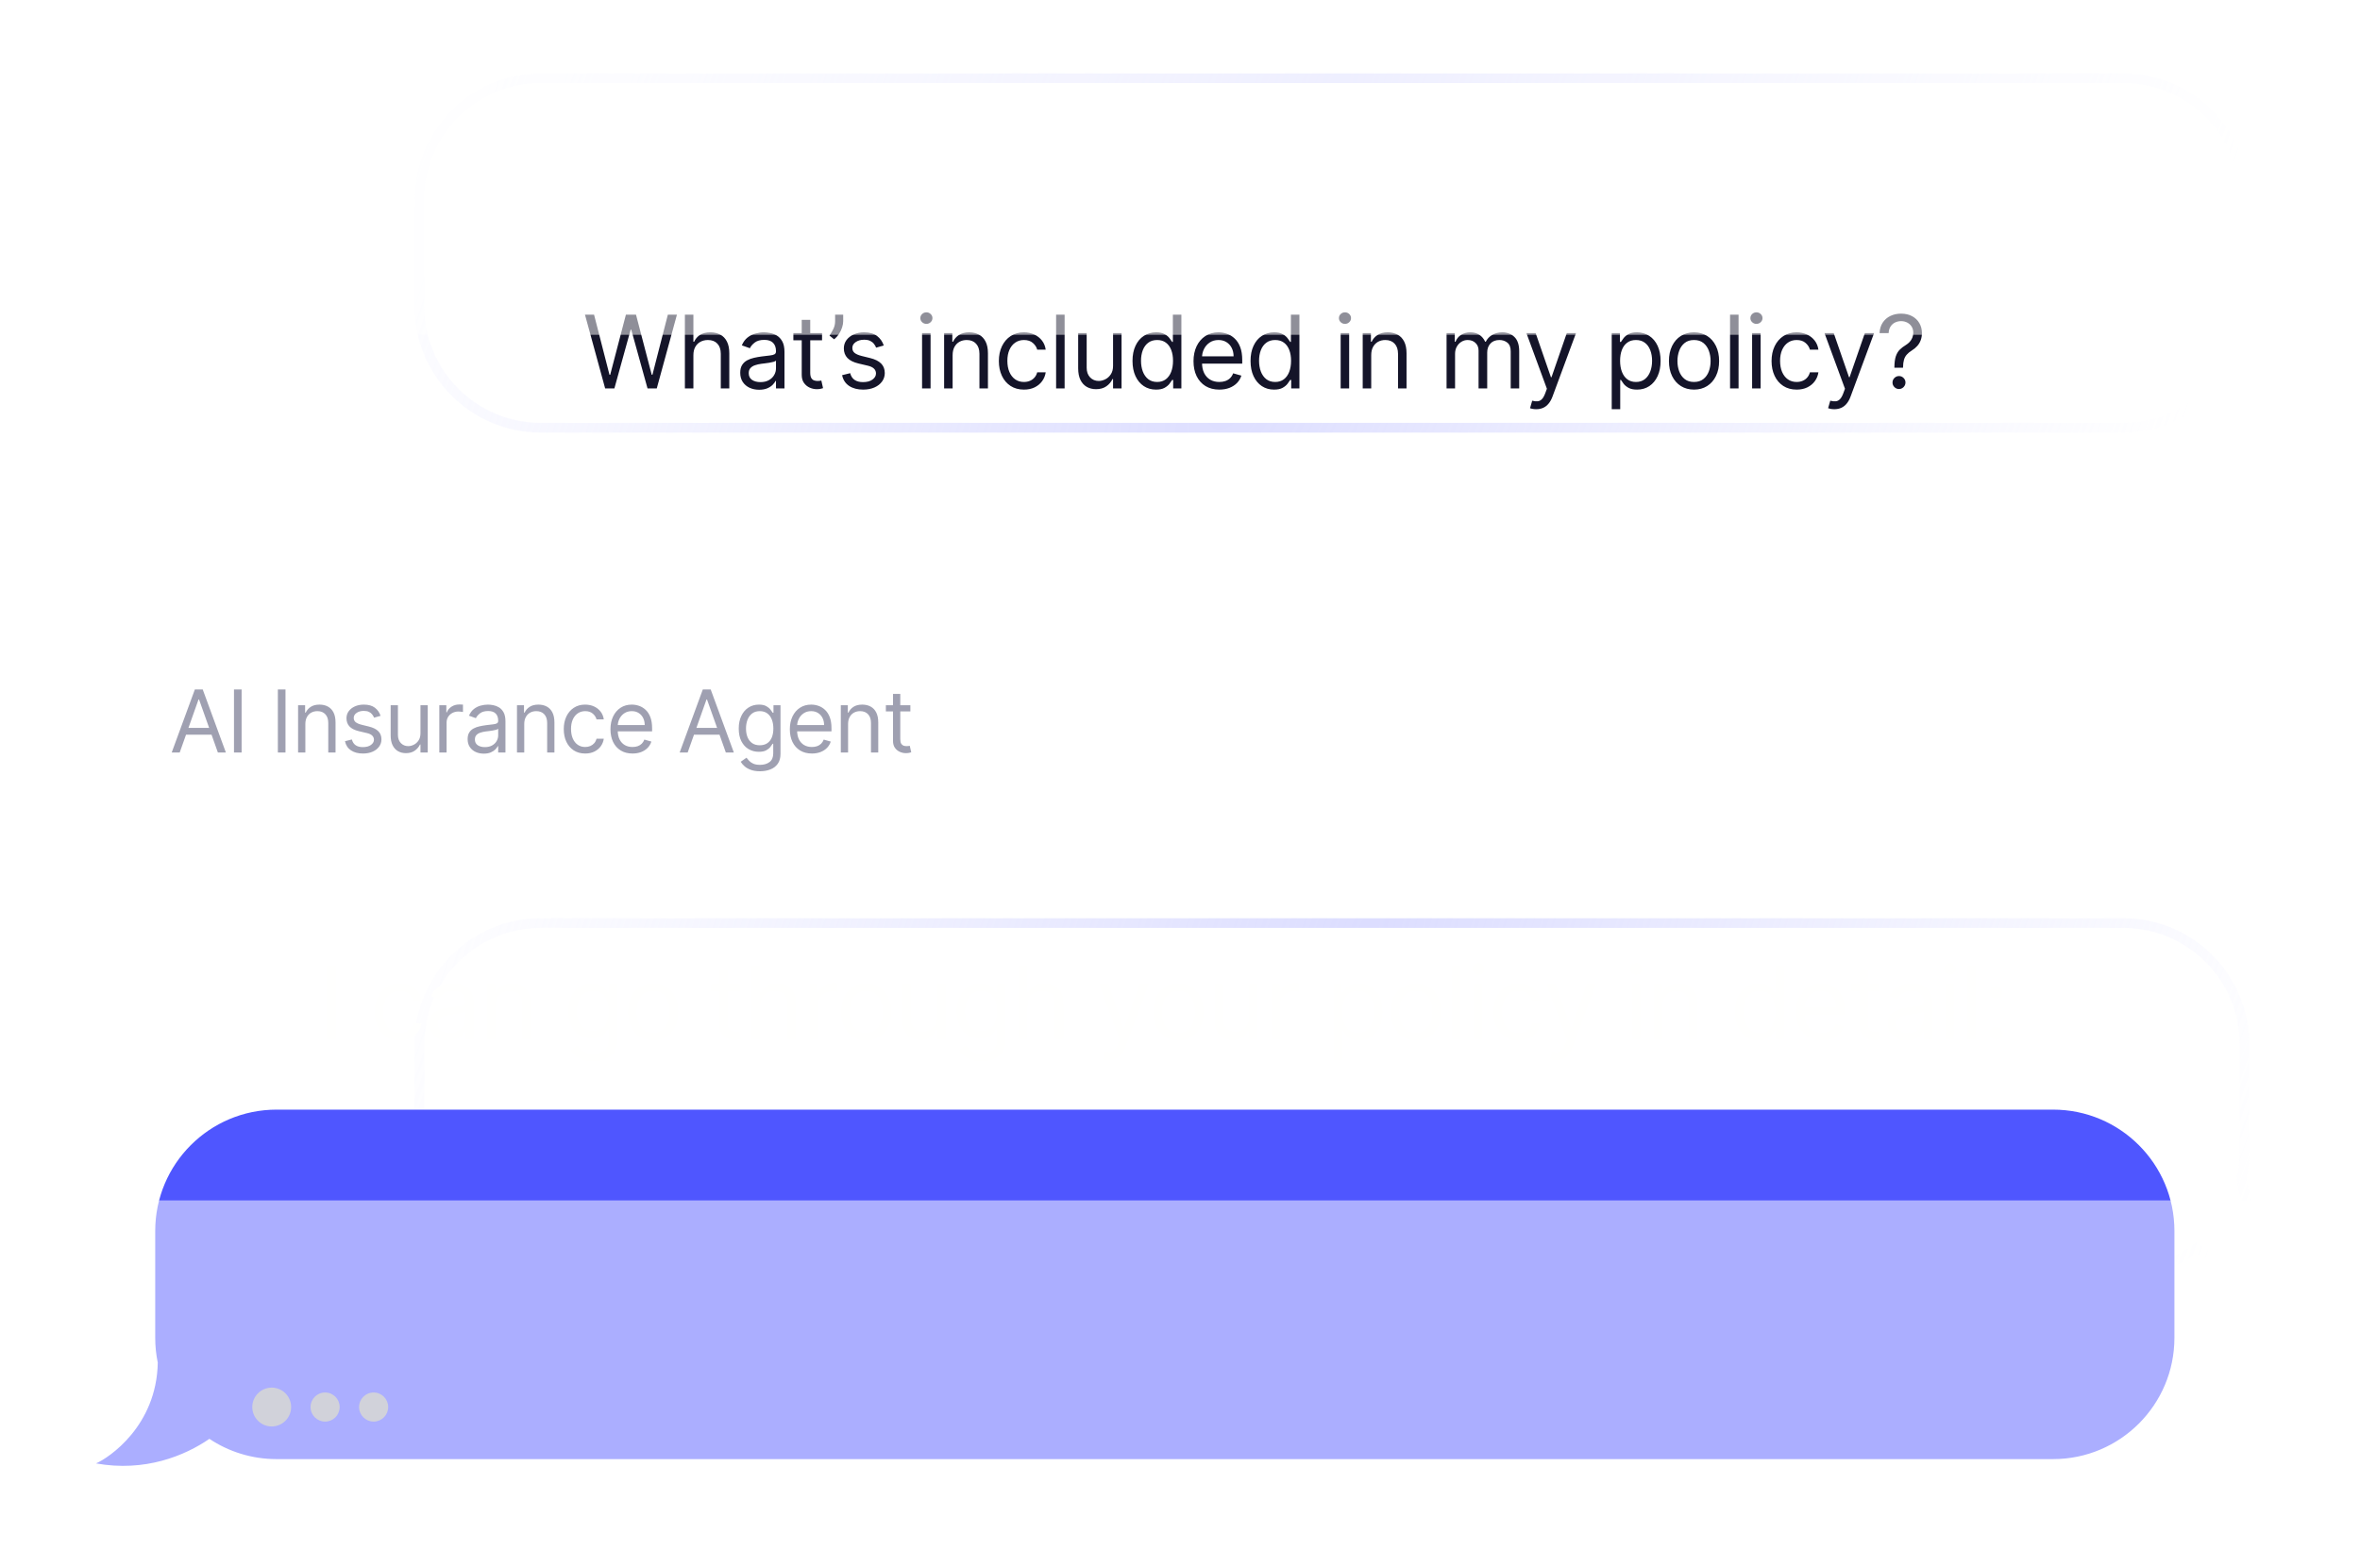
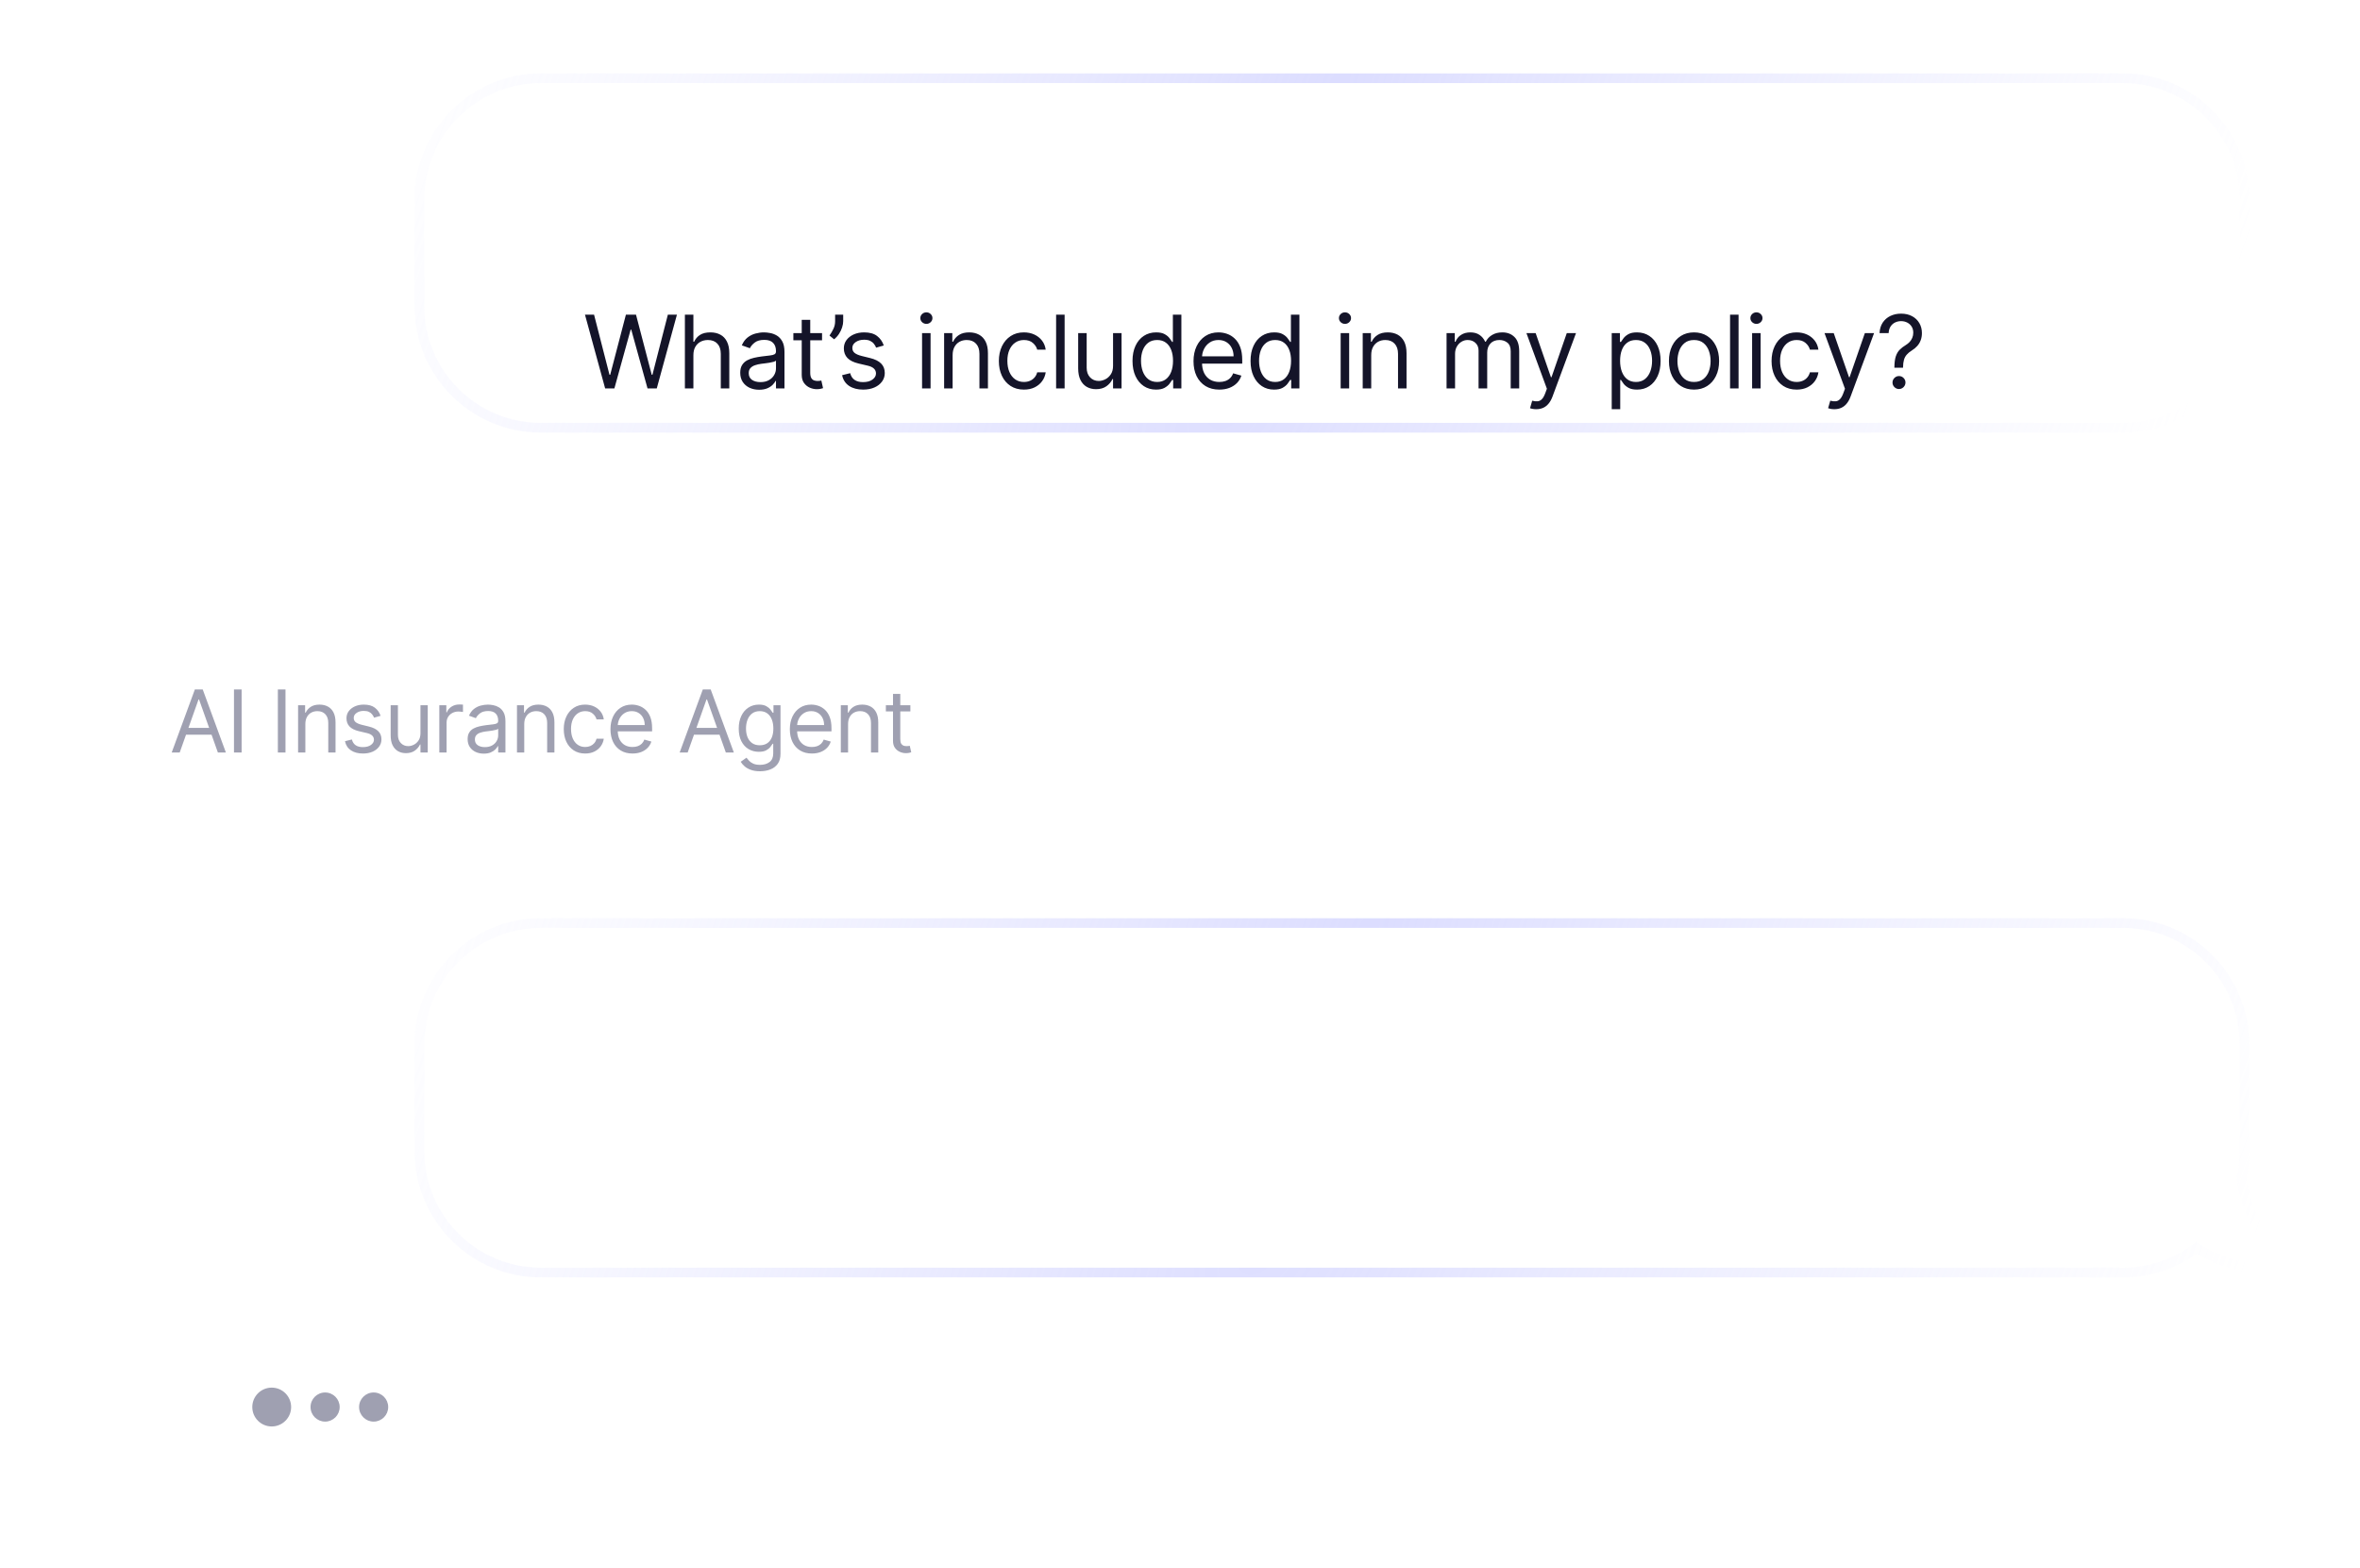
<svg xmlns="http://www.w3.org/2000/svg" width="289" height="192" viewBox="0 0 289 192" fill="none">
  <g clip-path="url(#clip0_814_5825)">
    <g filter="url(#filter0_dddd_814_5825)">
      <mask id="path-2-outside-1_814_5825" maskUnits="userSpaceOnUse" x="50" y="20.873" width="235" height="45" fill="black">
        <rect fill="white" x="50" y="20.873" width="235" height="45" />
        <path fill-rule="evenodd" clip-rule="evenodd" d="M259.996 21.873C268.202 21.873 274.855 28.526 274.855 36.733V49.809C274.855 50.912 274.735 51.987 274.507 53.021C275.197 59.972 280.528 63.498 282 64.129C276.552 65.119 271.982 63.516 268.955 61.666C266.464 63.551 263.36 64.669 259.996 64.669H66.221C58.014 64.669 51.361 58.016 51.361 49.809V36.733C51.361 28.526 58.014 21.873 66.221 21.873H259.996Z" />
      </mask>
      <path fill-rule="evenodd" clip-rule="evenodd" d="M259.996 21.873C268.202 21.873 274.855 28.526 274.855 36.733V49.809C274.855 50.912 274.735 51.987 274.507 53.021C275.197 59.972 280.528 63.498 282 64.129C276.552 65.119 271.982 63.516 268.955 61.666C266.464 63.551 263.36 64.669 259.996 64.669H66.221C58.014 64.669 51.361 58.016 51.361 49.809V36.733C51.361 28.526 58.014 21.873 66.221 21.873H259.996Z" fill="white" />
      <path d="M274.507 53.021L273.916 53.08L273.907 52.986L273.927 52.893L274.507 53.021ZM282 64.129L282.234 63.582L284.049 64.36L282.106 64.713L282 64.129ZM268.955 61.666L268.596 61.192L268.919 60.947L269.265 61.159L268.955 61.666ZM274.261 36.733C274.261 28.854 267.874 22.467 259.996 22.467V21.279C268.531 21.279 275.45 28.198 275.45 36.733H274.261ZM274.261 49.809V36.733H275.45V49.809H274.261ZM273.927 52.893C274.146 51.901 274.261 50.869 274.261 49.809H275.45C275.45 50.956 275.325 52.073 275.088 53.149L273.927 52.893ZM275.099 52.962C275.429 56.291 276.869 58.798 278.407 60.553C279.955 62.319 281.584 63.304 282.234 63.582L281.766 64.675C280.944 64.323 279.171 63.229 277.513 61.337C275.846 59.434 274.275 56.703 273.916 53.08L275.099 52.962ZM282.106 64.713C276.481 65.736 271.764 64.08 268.645 62.173L269.265 61.159C272.2 62.953 276.622 64.502 281.894 63.544L282.106 64.713ZM259.996 64.075C263.226 64.075 266.205 63.002 268.596 61.192L269.313 62.14C266.723 64.1 263.494 65.264 259.996 65.264V64.075ZM66.221 64.075H259.996V65.264H66.221V64.075ZM51.955 49.809C51.955 57.688 58.342 64.075 66.221 64.075V65.264C57.685 65.264 50.766 58.344 50.766 49.809H51.955ZM51.955 36.733V49.809H50.766V36.733H51.955ZM66.221 22.467C58.342 22.467 51.955 28.854 51.955 36.733H50.766C50.766 28.198 57.685 21.279 66.221 21.279V22.467ZM259.996 22.467H66.221V21.279H259.996V22.467Z" fill="url(#paint0_radial_814_5825)" mask="url(#path-2-outside-1_814_5825)" />
    </g>
    <g filter="url(#filter1_ddd_814_5825)">
      <mask id="path-4-outside-2_814_5825" maskUnits="userSpaceOnUse" x="49.855" y="-32.139" width="226" height="45" fill="black">
        <rect fill="white" x="49.855" y="-32.139" width="226" height="45" />
        <path d="M274.854 -16.279C274.854 -24.486 268.202 -31.139 259.995 -31.139H66.22C58.013 -31.139 51.36 -24.486 51.36 -16.279V-3.202C51.36 5.005 58.013 11.658 66.22 11.658H259.995C268.202 11.658 274.854 5.005 274.854 -3.202V-16.279Z" />
      </mask>
-       <path d="M274.854 -16.279C274.854 -24.486 268.202 -31.139 259.995 -31.139H66.22C58.013 -31.139 51.36 -24.486 51.36 -16.279V-3.202C51.36 5.005 58.013 11.658 66.22 11.658H259.995C268.202 11.658 274.854 5.005 274.854 -3.202V-16.279Z" fill="white" />
      <path d="M259.995 -30.544H66.22V-31.733H259.995V-30.544ZM51.954 -16.279V-3.202H50.765V-16.279H51.954ZM66.22 11.063H259.995V12.252H66.22V11.063ZM274.26 -3.202V-16.279H275.449V-3.202H274.26ZM259.995 11.063C267.873 11.063 274.26 4.676 274.26 -3.202H275.449C275.449 5.333 268.53 12.252 259.995 12.252V11.063ZM51.954 -3.202C51.954 4.676 58.341 11.063 66.22 11.063V12.252C57.684 12.252 50.765 5.333 50.765 -3.202H51.954ZM66.22 -30.544C58.341 -30.544 51.954 -24.157 51.954 -16.279H50.765C50.765 -24.814 57.684 -31.733 66.22 -31.733V-30.544ZM259.995 -31.733C268.53 -31.733 275.449 -24.814 275.449 -16.279H274.26C274.26 -24.157 267.873 -30.544 259.995 -30.544V-31.733Z" fill="url(#paint1_radial_814_5825)" mask="url(#path-4-outside-2_814_5825)" />
    </g>
    <g filter="url(#filter2_dddi_814_5825)">
-       <path fill-rule="evenodd" clip-rule="evenodd" d="M33.868 101.207C25.661 101.207 19.008 107.86 19.008 116.067V129.143C19.008 130.187 19.116 131.206 19.321 132.189C19.185 139.958 13.313 143.862 11.757 144.529C17.736 145.616 22.657 143.58 25.642 141.521C27.998 143.089 30.826 144.003 33.868 144.003H251.415C259.622 144.003 266.275 137.35 266.275 129.143V116.067C266.275 107.86 259.622 101.207 251.415 101.207H33.868Z" fill="#4F56FF" />
-     </g>
+       </g>
    <path d="M74.106 47.568L71.634 38.53H72.746L74.635 45.891H74.724L76.648 38.53H77.883L79.808 45.891H79.896L81.785 38.53H82.897L80.425 47.568H79.296L77.301 40.366H77.23L75.236 47.568H74.106ZM84.912 43.491V47.568H83.871V38.53H84.912V41.849H85.001C85.159 41.499 85.398 41.221 85.716 41.015C86.036 40.806 86.463 40.702 86.995 40.702C87.457 40.702 87.862 40.794 88.209 40.98C88.556 41.162 88.825 41.443 89.016 41.822C89.211 42.199 89.308 42.679 89.308 43.261V47.568H88.266V43.332C88.266 42.793 88.126 42.377 87.847 42.083C87.57 41.786 87.186 41.637 86.695 41.637C86.354 41.637 86.048 41.709 85.777 41.853C85.51 41.998 85.298 42.208 85.142 42.484C84.989 42.761 84.912 43.096 84.912 43.491ZM92.959 47.727C92.53 47.727 92.14 47.646 91.79 47.484C91.44 47.32 91.162 47.083 90.956 46.774C90.75 46.462 90.647 46.086 90.647 45.644C90.647 45.256 90.723 44.941 90.876 44.7C91.029 44.456 91.234 44.264 91.49 44.126C91.746 43.988 92.028 43.885 92.337 43.817C92.649 43.746 92.962 43.691 93.277 43.65C93.689 43.596 94.023 43.557 94.279 43.53C94.538 43.501 94.726 43.452 94.844 43.385C94.964 43.317 95.025 43.199 95.025 43.032V42.996C95.025 42.561 94.906 42.222 94.667 41.981C94.432 41.74 94.074 41.619 93.595 41.619C93.098 41.619 92.708 41.728 92.425 41.946C92.143 42.164 91.944 42.396 91.83 42.643L90.841 42.29C91.018 41.878 91.253 41.558 91.547 41.328C91.844 41.096 92.168 40.934 92.518 40.843C92.871 40.748 93.218 40.702 93.56 40.702C93.777 40.702 94.027 40.728 94.31 40.781C94.595 40.831 94.87 40.935 95.135 41.094C95.403 41.253 95.625 41.493 95.802 41.814C95.978 42.134 96.066 42.564 96.066 43.102V47.568H95.025V46.65H94.972C94.901 46.797 94.784 46.955 94.619 47.123C94.454 47.29 94.235 47.433 93.961 47.551C93.688 47.668 93.354 47.727 92.959 47.727ZM93.118 46.792C93.53 46.792 93.877 46.711 94.16 46.549C94.445 46.387 94.66 46.178 94.804 45.922C94.951 45.666 95.025 45.397 95.025 45.115V44.161C94.981 44.214 94.883 44.263 94.734 44.307C94.586 44.348 94.416 44.385 94.222 44.417C94.03 44.447 93.844 44.473 93.661 44.497C93.482 44.517 93.336 44.535 93.224 44.55C92.954 44.585 92.701 44.642 92.465 44.722C92.233 44.798 92.044 44.915 91.9 45.071C91.759 45.224 91.688 45.432 91.688 45.697C91.688 46.059 91.822 46.333 92.09 46.518C92.361 46.7 92.703 46.792 93.118 46.792ZM100.667 40.79V41.672H97.154V40.79H100.667ZM98.178 39.166H99.219V45.627C99.219 45.921 99.262 46.141 99.347 46.288C99.435 46.433 99.547 46.53 99.683 46.58C99.821 46.627 99.966 46.65 100.119 46.65C100.234 46.65 100.328 46.645 100.402 46.633C100.475 46.618 100.534 46.606 100.578 46.597L100.79 47.533C100.72 47.559 100.621 47.586 100.495 47.612C100.368 47.642 100.208 47.657 100.014 47.657C99.719 47.657 99.431 47.593 99.148 47.467C98.869 47.34 98.637 47.148 98.451 46.889C98.269 46.63 98.178 46.303 98.178 45.909V39.166ZM103.255 38.53V39.325C103.255 39.566 103.211 39.823 103.122 40.097C103.037 40.367 102.91 40.631 102.743 40.887C102.578 41.14 102.378 41.361 102.143 41.549L101.578 41.09C101.763 40.825 101.923 40.55 102.059 40.265C102.197 39.976 102.266 39.669 102.266 39.342V38.53H103.255ZM108.225 42.308L107.289 42.573C107.23 42.417 107.144 42.265 107.029 42.118C106.917 41.968 106.764 41.844 106.57 41.747C106.376 41.65 106.127 41.602 105.824 41.602C105.409 41.602 105.063 41.697 104.787 41.889C104.513 42.077 104.376 42.317 104.376 42.608C104.376 42.867 104.471 43.071 104.659 43.221C104.847 43.371 105.141 43.496 105.542 43.596L106.548 43.844C107.154 43.991 107.605 44.216 107.903 44.519C108.2 44.819 108.348 45.206 108.348 45.679C108.348 46.068 108.236 46.415 108.013 46.721C107.792 47.027 107.483 47.268 107.086 47.445C106.689 47.621 106.227 47.71 105.7 47.71C105.009 47.71 104.437 47.559 103.984 47.259C103.531 46.959 103.244 46.521 103.123 45.944L104.112 45.697C104.206 46.062 104.384 46.336 104.646 46.518C104.91 46.7 105.256 46.792 105.683 46.792C106.168 46.792 106.554 46.689 106.839 46.483C107.127 46.274 107.271 46.024 107.271 45.733C107.271 45.497 107.189 45.3 107.024 45.141C106.86 44.979 106.607 44.859 106.265 44.779L105.136 44.514C104.515 44.367 104.059 44.139 103.767 43.83C103.479 43.519 103.335 43.129 103.335 42.661C103.335 42.278 103.442 41.94 103.657 41.646C103.875 41.352 104.17 41.121 104.544 40.953C104.921 40.785 105.347 40.702 105.824 40.702C106.495 40.702 107.021 40.849 107.404 41.143C107.789 41.437 108.063 41.825 108.225 42.308ZM112.914 47.568V40.79H113.956V47.568H112.914ZM113.444 39.66C113.241 39.66 113.066 39.591 112.919 39.453C112.774 39.314 112.702 39.148 112.702 38.954C112.702 38.76 112.774 38.593 112.919 38.455C113.066 38.317 113.241 38.248 113.444 38.248C113.647 38.248 113.82 38.317 113.965 38.455C114.112 38.593 114.185 38.76 114.185 38.954C114.185 39.148 114.112 39.314 113.965 39.453C113.82 39.591 113.647 39.66 113.444 39.66ZM116.656 43.491V47.568H115.615V40.79H116.621V41.849H116.709C116.868 41.505 117.109 41.228 117.433 41.019C117.757 40.807 118.174 40.702 118.686 40.702C119.145 40.702 119.547 40.796 119.891 40.984C120.235 41.169 120.503 41.452 120.694 41.831C120.886 42.208 120.981 42.684 120.981 43.261V47.568H119.94V43.332C119.94 42.799 119.801 42.384 119.525 42.087C119.248 41.787 118.869 41.637 118.386 41.637C118.054 41.637 117.757 41.709 117.495 41.853C117.236 41.998 117.031 42.208 116.881 42.484C116.731 42.761 116.656 43.096 116.656 43.491ZM125.39 47.71C124.754 47.71 124.207 47.559 123.748 47.259C123.289 46.959 122.936 46.546 122.689 46.019C122.442 45.493 122.318 44.891 122.318 44.214C122.318 43.526 122.445 42.918 122.698 42.392C122.954 41.862 123.31 41.449 123.766 41.152C124.225 40.852 124.76 40.702 125.372 40.702C125.849 40.702 126.278 40.79 126.661 40.966C127.043 41.143 127.356 41.39 127.601 41.708C127.845 42.025 127.996 42.396 128.055 42.82H127.014C126.934 42.511 126.758 42.237 126.484 41.999C126.213 41.758 125.849 41.637 125.39 41.637C124.984 41.637 124.628 41.743 124.322 41.955C124.019 42.164 123.782 42.459 123.611 42.842C123.443 43.221 123.36 43.667 123.36 44.179C123.36 44.703 123.442 45.159 123.607 45.547C123.774 45.935 124.01 46.237 124.313 46.452C124.619 46.667 124.978 46.774 125.39 46.774C125.66 46.774 125.906 46.727 126.127 46.633C126.347 46.539 126.534 46.403 126.687 46.227C126.84 46.05 126.949 45.838 127.014 45.591H128.055C127.996 45.991 127.851 46.352 127.618 46.672C127.389 46.99 127.084 47.243 126.705 47.432C126.328 47.617 125.89 47.71 125.39 47.71ZM130.371 38.53V47.568H129.329V38.53H130.371ZM136.302 44.797V40.79H137.343V47.568H136.302V46.421H136.231C136.072 46.765 135.825 47.058 135.49 47.299C135.154 47.538 134.731 47.657 134.219 47.657C133.795 47.657 133.418 47.564 133.089 47.379C132.759 47.19 132.5 46.908 132.312 46.531C132.124 46.152 132.03 45.674 132.03 45.097V40.79H133.071V45.026C133.071 45.521 133.21 45.915 133.486 46.209C133.766 46.503 134.122 46.65 134.554 46.65C134.813 46.65 135.076 46.584 135.344 46.452C135.615 46.319 135.841 46.116 136.024 45.843C136.209 45.569 136.302 45.221 136.302 44.797ZM141.562 47.71C140.997 47.71 140.498 47.567 140.066 47.282C139.633 46.993 139.295 46.587 139.051 46.063C138.807 45.537 138.685 44.915 138.685 44.197C138.685 43.485 138.807 42.867 139.051 42.343C139.295 41.819 139.635 41.415 140.07 41.13C140.506 40.844 141.009 40.702 141.58 40.702C142.021 40.702 142.37 40.775 142.625 40.922C142.884 41.066 143.082 41.231 143.217 41.416C143.355 41.599 143.463 41.749 143.539 41.867H143.627V38.53H144.669V47.568H143.663V46.527H143.539C143.463 46.65 143.354 46.806 143.212 46.995C143.071 47.18 142.87 47.346 142.608 47.493C142.346 47.638 141.997 47.71 141.562 47.71ZM141.703 46.774C142.121 46.774 142.474 46.665 142.762 46.447C143.051 46.227 143.27 45.922 143.42 45.534C143.57 45.143 143.645 44.691 143.645 44.179C143.645 43.673 143.571 43.23 143.424 42.851C143.277 42.468 143.059 42.171 142.771 41.959C142.483 41.744 142.127 41.637 141.703 41.637C141.262 41.637 140.894 41.75 140.6 41.977C140.309 42.2 140.089 42.505 139.942 42.89C139.798 43.273 139.726 43.702 139.726 44.179C139.726 44.661 139.8 45.1 139.947 45.494C140.097 45.886 140.317 46.197 140.609 46.43C140.903 46.659 141.268 46.774 141.703 46.774ZM149.314 47.71C148.661 47.71 148.098 47.565 147.624 47.277C147.153 46.986 146.79 46.58 146.534 46.059C146.281 45.535 146.155 44.926 146.155 44.232C146.155 43.538 146.281 42.926 146.534 42.396C146.79 41.864 147.146 41.449 147.602 41.152C148.061 40.852 148.597 40.702 149.209 40.702C149.562 40.702 149.91 40.76 150.254 40.878C150.599 40.996 150.912 41.187 151.194 41.452C151.477 41.714 151.702 42.061 151.87 42.493C152.037 42.926 152.121 43.458 152.121 44.091V44.532H146.896V43.632H151.062C151.062 43.249 150.986 42.908 150.833 42.608C150.683 42.308 150.468 42.071 150.188 41.897C149.912 41.724 149.585 41.637 149.209 41.637C148.794 41.637 148.435 41.74 148.132 41.946C147.832 42.149 147.601 42.414 147.439 42.74C147.277 43.067 147.196 43.417 147.196 43.791V44.391C147.196 44.903 147.284 45.337 147.461 45.693C147.64 46.046 147.889 46.315 148.207 46.5C148.524 46.683 148.894 46.774 149.314 46.774C149.588 46.774 149.835 46.736 150.056 46.659C150.279 46.58 150.472 46.462 150.634 46.306C150.796 46.147 150.921 45.95 151.009 45.715L152.015 45.997C151.909 46.339 151.731 46.639 151.481 46.898C151.231 47.154 150.922 47.354 150.555 47.498C150.187 47.639 149.773 47.71 149.314 47.71ZM156.017 47.71C155.452 47.71 154.953 47.567 154.521 47.282C154.088 46.993 153.75 46.587 153.506 46.063C153.261 45.537 153.139 44.915 153.139 44.197C153.139 43.485 153.261 42.867 153.506 42.343C153.75 41.819 154.09 41.415 154.525 41.13C154.96 40.844 155.464 40.702 156.034 40.702C156.476 40.702 156.824 40.775 157.08 40.922C157.339 41.066 157.536 41.231 157.672 41.416C157.81 41.599 157.917 41.749 157.994 41.867H158.082V38.53H159.124V47.568H158.117V46.527H157.994C157.917 46.65 157.808 46.806 157.667 46.995C157.526 47.18 157.324 47.346 157.063 47.493C156.801 47.638 156.452 47.71 156.017 47.71ZM156.158 46.774C156.576 46.774 156.929 46.665 157.217 46.447C157.505 46.227 157.725 45.922 157.875 45.534C158.025 45.143 158.1 44.691 158.1 44.179C158.1 43.673 158.026 43.23 157.879 42.851C157.732 42.468 157.514 42.171 157.226 41.959C156.938 41.744 156.582 41.637 156.158 41.637C155.717 41.637 155.349 41.75 155.055 41.977C154.763 42.2 154.544 42.505 154.397 42.89C154.253 43.273 154.181 43.702 154.181 44.179C154.181 44.661 154.254 45.1 154.401 45.494C154.551 45.886 154.772 46.197 155.063 46.43C155.358 46.659 155.722 46.774 156.158 46.774ZM164.174 47.568V40.79H165.215V47.568H164.174ZM164.703 39.66C164.5 39.66 164.325 39.591 164.178 39.453C164.034 39.314 163.962 39.148 163.962 38.954C163.962 38.76 164.034 38.593 164.178 38.455C164.325 38.317 164.5 38.248 164.703 38.248C164.906 38.248 165.08 38.317 165.224 38.455C165.371 38.593 165.445 38.76 165.445 38.954C165.445 39.148 165.371 39.314 165.224 39.453C165.08 39.591 164.906 39.66 164.703 39.66ZM167.916 43.491V47.568H166.874V40.79H167.881V41.849H167.969C168.128 41.505 168.369 41.228 168.693 41.019C169.016 40.807 169.434 40.702 169.946 40.702C170.405 40.702 170.806 40.796 171.151 40.984C171.495 41.169 171.763 41.452 171.954 41.831C172.145 42.208 172.241 42.684 172.241 43.261V47.568H171.199V43.332C171.199 42.799 171.061 42.384 170.784 42.087C170.508 41.787 170.128 41.637 169.646 41.637C169.313 41.637 169.016 41.709 168.754 41.853C168.495 41.998 168.291 42.208 168.141 42.484C167.991 42.761 167.916 43.096 167.916 43.491ZM177.142 47.568V40.79H178.148V41.849H178.237C178.378 41.487 178.606 41.206 178.921 41.006C179.235 40.803 179.613 40.702 180.055 40.702C180.502 40.702 180.874 40.803 181.171 41.006C181.471 41.206 181.705 41.487 181.873 41.849H181.944C182.117 41.499 182.378 41.221 182.725 41.015C183.072 40.806 183.488 40.702 183.974 40.702C184.58 40.702 185.076 40.891 185.461 41.271C185.846 41.647 186.039 42.234 186.039 43.032V47.568H184.998V43.032C184.998 42.532 184.861 42.174 184.587 41.959C184.314 41.744 183.991 41.637 183.621 41.637C183.144 41.637 182.775 41.781 182.513 42.069C182.251 42.355 182.12 42.717 182.12 43.155V47.568H181.061V42.926C181.061 42.54 180.936 42.23 180.686 41.995C180.436 41.756 180.114 41.637 179.719 41.637C179.449 41.637 179.196 41.709 178.96 41.853C178.728 41.998 178.54 42.197 178.395 42.453C178.254 42.706 178.184 42.999 178.184 43.332V47.568H177.142ZM188.123 50.11C187.946 50.11 187.789 50.096 187.651 50.066C187.512 50.04 187.417 50.013 187.364 49.987L187.629 49.069C187.882 49.134 188.105 49.157 188.299 49.139C188.494 49.122 188.666 49.035 188.816 48.879C188.969 48.726 189.108 48.477 189.235 48.133L189.429 47.604L186.922 40.79H188.052L189.923 46.191H189.994L191.865 40.79H192.995L190.118 48.557C189.988 48.907 189.828 49.197 189.637 49.426C189.445 49.659 189.223 49.831 188.97 49.943C188.72 50.054 188.438 50.11 188.123 50.11ZM197.368 50.11V40.79H198.374V41.867H198.498C198.574 41.749 198.68 41.599 198.815 41.416C198.954 41.231 199.151 41.066 199.407 40.922C199.666 40.775 200.016 40.702 200.457 40.702C201.028 40.702 201.531 40.844 201.966 41.13C202.402 41.415 202.742 41.819 202.986 42.343C203.23 42.867 203.352 43.485 203.352 44.197C203.352 44.915 203.23 45.537 202.986 46.063C202.742 46.587 202.403 46.993 201.971 47.282C201.538 47.567 201.04 47.71 200.475 47.71C200.039 47.71 199.691 47.638 199.429 47.493C199.167 47.346 198.965 47.18 198.824 46.995C198.683 46.806 198.574 46.65 198.498 46.527H198.409V50.11H197.368ZM198.392 44.179C198.392 44.691 198.467 45.143 198.617 45.534C198.767 45.922 198.986 46.227 199.274 46.447C199.563 46.665 199.916 46.774 200.334 46.774C200.769 46.774 201.132 46.659 201.424 46.43C201.718 46.197 201.938 45.886 202.086 45.494C202.236 45.1 202.311 44.661 202.311 44.179C202.311 43.702 202.237 43.273 202.09 42.89C201.946 42.505 201.727 42.2 201.432 41.977C201.141 41.75 200.775 41.637 200.334 41.637C199.91 41.637 199.554 41.744 199.266 41.959C198.977 42.171 198.759 42.468 198.612 42.851C198.465 43.23 198.392 43.673 198.392 44.179ZM207.446 47.71C206.834 47.71 206.297 47.564 205.835 47.273C205.376 46.981 205.017 46.574 204.759 46.05C204.503 45.526 204.375 44.915 204.375 44.214C204.375 43.508 204.503 42.892 204.759 42.365C205.017 41.839 205.376 41.43 205.835 41.138C206.297 40.847 206.834 40.702 207.446 40.702C208.058 40.702 208.594 40.847 209.053 41.138C209.514 41.43 209.873 41.839 210.129 42.365C210.388 42.892 210.518 43.508 210.518 44.214C210.518 44.915 210.388 45.526 210.129 46.05C209.873 46.574 209.514 46.981 209.053 47.273C208.594 47.564 208.058 47.71 207.446 47.71ZM207.446 46.774C207.911 46.774 208.293 46.655 208.594 46.416C208.894 46.178 209.116 45.865 209.26 45.477C209.404 45.088 209.476 44.667 209.476 44.214C209.476 43.761 209.404 43.339 209.26 42.948C209.116 42.556 208.894 42.24 208.594 41.999C208.293 41.758 207.911 41.637 207.446 41.637C206.981 41.637 206.599 41.758 206.299 41.999C205.999 42.24 205.776 42.556 205.632 42.948C205.488 43.339 205.416 43.761 205.416 44.214C205.416 44.667 205.488 45.088 205.632 45.477C205.776 45.865 205.999 46.178 206.299 46.416C206.599 46.655 206.981 46.774 207.446 46.774ZM212.901 38.53V47.568H211.859V38.53H212.901ZM214.56 47.568V40.79H215.601V47.568H214.56ZM215.089 39.66C214.886 39.66 214.711 39.591 214.564 39.453C214.42 39.314 214.348 39.148 214.348 38.954C214.348 38.76 214.42 38.593 214.564 38.455C214.711 38.317 214.886 38.248 215.089 38.248C215.292 38.248 215.466 38.317 215.61 38.455C215.757 38.593 215.831 38.76 215.831 38.954C215.831 39.148 215.757 39.314 215.61 39.453C215.466 39.591 215.292 39.66 215.089 39.66ZM220.014 47.71C219.378 47.71 218.831 47.559 218.372 47.259C217.913 46.959 217.56 46.546 217.313 46.019C217.066 45.493 216.942 44.891 216.942 44.214C216.942 43.526 217.069 42.918 217.322 42.392C217.578 41.862 217.934 41.449 218.39 41.152C218.849 40.852 219.384 40.702 219.996 40.702C220.473 40.702 220.902 40.79 221.285 40.966C221.667 41.143 221.981 41.39 222.225 41.708C222.469 42.025 222.621 42.396 222.679 42.82H221.638C221.559 42.511 221.382 42.237 221.108 41.999C220.838 41.758 220.473 41.637 220.014 41.637C219.608 41.637 219.252 41.743 218.946 41.955C218.643 42.164 218.406 42.459 218.235 42.842C218.068 43.221 217.984 43.667 217.984 44.179C217.984 44.703 218.066 45.159 218.231 45.547C218.399 45.935 218.634 46.237 218.937 46.452C219.243 46.667 219.602 46.774 220.014 46.774C220.285 46.774 220.53 46.727 220.751 46.633C220.972 46.539 221.158 46.403 221.311 46.227C221.464 46.05 221.573 45.838 221.638 45.591H222.679C222.621 45.991 222.475 46.352 222.243 46.672C222.013 46.99 221.709 47.243 221.329 47.432C220.952 47.617 220.514 47.71 220.014 47.71ZM224.624 50.11C224.448 50.11 224.29 50.096 224.152 50.066C224.014 50.04 223.918 50.013 223.865 49.987L224.13 49.069C224.383 49.134 224.607 49.157 224.801 49.139C224.995 49.122 225.167 49.035 225.317 48.879C225.47 48.726 225.61 48.477 225.736 48.133L225.931 47.604L223.424 40.79H224.554L226.425 46.191H226.495L228.367 40.79H229.496L226.619 48.557C226.49 48.907 226.329 49.197 226.138 49.426C225.947 49.659 225.725 49.831 225.472 49.943C225.222 50.054 224.939 50.11 224.624 50.11ZM231.982 45.026V44.973C231.988 44.411 232.047 43.964 232.158 43.632C232.27 43.299 232.429 43.03 232.635 42.824C232.841 42.618 233.088 42.428 233.376 42.255C233.55 42.149 233.706 42.024 233.844 41.88C233.982 41.733 234.091 41.563 234.171 41.372C234.253 41.181 234.294 40.969 234.294 40.737C234.294 40.448 234.227 40.198 234.091 39.986C233.956 39.775 233.775 39.611 233.549 39.497C233.322 39.382 233.07 39.325 232.794 39.325C232.553 39.325 232.32 39.375 232.097 39.475C231.873 39.575 231.686 39.732 231.536 39.947C231.386 40.162 231.299 40.443 231.276 40.79H230.164C230.187 40.29 230.317 39.861 230.552 39.505C230.79 39.15 231.104 38.877 231.492 38.689C231.883 38.501 232.317 38.407 232.794 38.407C233.312 38.407 233.762 38.51 234.144 38.715C234.53 38.922 234.827 39.204 235.036 39.563C235.248 39.922 235.354 40.331 235.354 40.79C235.354 41.113 235.303 41.406 235.203 41.668C235.106 41.93 234.965 42.164 234.78 42.37C234.597 42.576 234.377 42.758 234.118 42.917C233.859 43.079 233.651 43.249 233.496 43.429C233.34 43.605 233.226 43.816 233.156 44.06C233.085 44.304 233.047 44.609 233.041 44.973V45.026H231.982ZM232.547 47.639C232.329 47.639 232.142 47.561 231.986 47.405C231.83 47.249 231.752 47.062 231.752 46.845C231.752 46.627 231.83 46.44 231.986 46.284C232.142 46.128 232.329 46.05 232.547 46.05C232.764 46.05 232.951 46.128 233.107 46.284C233.263 46.44 233.341 46.627 233.341 46.845C233.341 46.989 233.304 47.121 233.231 47.242C233.16 47.362 233.065 47.459 232.944 47.533C232.826 47.604 232.694 47.639 232.547 47.639Z" fill="#141429" />
    <path d="M22.005 92.152H21.025L23.861 84.429H24.826L27.662 92.152H26.682L24.374 85.651H24.313L22.005 92.152ZM22.367 89.135H26.32V89.965H22.367V89.135ZM29.588 84.429V92.152H28.653V84.429H29.588ZM34.961 84.429V92.152H34.026V84.429H34.961ZM37.393 88.668V92.152H36.503V86.36H37.363V87.265H37.438C37.574 86.971 37.78 86.734 38.057 86.556C38.333 86.375 38.69 86.284 39.128 86.284C39.52 86.284 39.863 86.365 40.157 86.526C40.452 86.684 40.68 86.925 40.844 87.25C41.007 87.572 41.089 87.979 41.089 88.472V92.152H40.199V88.532C40.199 88.077 40.081 87.722 39.844 87.468C39.608 87.212 39.284 87.084 38.871 87.084C38.587 87.084 38.333 87.145 38.11 87.269C37.888 87.392 37.714 87.572 37.585 87.808C37.457 88.044 37.393 88.331 37.393 88.668ZM46.606 87.657L45.807 87.883C45.756 87.75 45.682 87.621 45.584 87.495C45.489 87.367 45.358 87.261 45.192 87.178C45.026 87.095 44.813 87.053 44.554 87.053C44.2 87.053 43.905 87.135 43.668 87.299C43.434 87.46 43.318 87.665 43.318 87.913C43.318 88.135 43.398 88.309 43.559 88.438C43.72 88.566 43.971 88.673 44.313 88.758L45.173 88.969C45.691 89.095 46.077 89.287 46.331 89.546C46.585 89.803 46.712 90.133 46.712 90.538C46.712 90.87 46.616 91.167 46.425 91.428C46.236 91.69 45.972 91.896 45.633 92.047C45.294 92.198 44.899 92.273 44.449 92.273C43.858 92.273 43.369 92.145 42.982 91.888C42.595 91.632 42.35 91.257 42.246 90.764L43.091 90.553C43.172 90.865 43.324 91.099 43.548 91.255C43.774 91.411 44.069 91.489 44.434 91.489C44.849 91.489 45.178 91.401 45.422 91.225C45.668 91.046 45.791 90.832 45.791 90.584C45.791 90.382 45.721 90.214 45.58 90.078C45.44 89.94 45.223 89.837 44.932 89.769L43.966 89.543C43.436 89.417 43.046 89.222 42.797 88.958C42.551 88.692 42.428 88.358 42.428 87.959C42.428 87.632 42.519 87.343 42.703 87.091C42.889 86.84 43.142 86.642 43.461 86.499C43.783 86.356 44.147 86.284 44.554 86.284C45.128 86.284 45.578 86.41 45.905 86.661C46.234 86.913 46.468 87.245 46.606 87.657ZM51.49 89.784V86.36H52.38V92.152H51.49V91.172H51.429C51.294 91.466 51.082 91.716 50.796 91.922C50.509 92.126 50.147 92.228 49.71 92.228C49.348 92.228 49.026 92.149 48.744 91.99C48.463 91.829 48.241 91.588 48.08 91.266C47.919 90.942 47.839 90.533 47.839 90.04V86.36H48.729V89.98C48.729 90.403 48.847 90.739 49.084 90.991C49.322 91.242 49.627 91.368 49.996 91.368C50.218 91.368 50.443 91.311 50.671 91.198C50.903 91.085 51.096 90.912 51.252 90.678C51.41 90.444 51.49 90.146 51.49 89.784ZM53.797 92.152V86.36H54.657V87.235H54.718C54.823 86.948 55.014 86.715 55.291 86.537C55.568 86.358 55.879 86.269 56.226 86.269C56.292 86.269 56.373 86.27 56.471 86.273C56.569 86.275 56.644 86.279 56.694 86.284V87.189C56.664 87.182 56.594 87.17 56.486 87.155C56.381 87.138 56.269 87.129 56.151 87.129C55.869 87.129 55.618 87.188 55.397 87.306C55.178 87.422 55.004 87.583 54.876 87.789C54.75 87.993 54.688 88.225 54.688 88.487V92.152H53.797ZM59.241 92.288C58.874 92.288 58.541 92.219 58.242 92.081C57.943 91.94 57.705 91.737 57.529 91.474C57.353 91.207 57.265 90.885 57.265 90.508C57.265 90.176 57.33 89.907 57.461 89.701C57.592 89.492 57.767 89.329 57.985 89.211C58.204 89.093 58.445 89.005 58.709 88.947C58.976 88.886 59.244 88.839 59.513 88.803C59.865 88.758 60.15 88.724 60.369 88.702C60.59 88.677 60.751 88.635 60.851 88.577C60.955 88.519 61.006 88.419 61.006 88.275V88.245C61.006 87.873 60.904 87.584 60.701 87.378C60.499 87.172 60.194 87.069 59.784 87.069C59.359 87.069 59.026 87.162 58.785 87.348C58.543 87.534 58.374 87.732 58.276 87.944L57.431 87.642C57.582 87.29 57.783 87.016 58.034 86.82C58.288 86.621 58.565 86.483 58.864 86.405C59.166 86.324 59.462 86.284 59.754 86.284C59.94 86.284 60.154 86.307 60.395 86.352C60.639 86.395 60.874 86.484 61.1 86.62C61.329 86.756 61.519 86.96 61.67 87.235C61.821 87.509 61.896 87.876 61.896 88.336V92.152H61.006V91.368H60.961C60.901 91.494 60.8 91.628 60.659 91.771C60.518 91.915 60.331 92.037 60.097 92.137C59.863 92.238 59.578 92.288 59.241 92.288ZM59.377 91.489C59.729 91.489 60.026 91.419 60.267 91.281C60.511 91.143 60.694 90.964 60.818 90.746C60.943 90.527 61.006 90.297 61.006 90.055V89.241C60.968 89.286 60.885 89.328 60.757 89.365C60.631 89.4 60.486 89.432 60.32 89.46C60.156 89.485 59.997 89.507 59.841 89.528C59.687 89.545 59.563 89.56 59.467 89.573C59.236 89.603 59.02 89.652 58.819 89.72C58.62 89.785 58.459 89.885 58.336 90.018C58.215 90.148 58.155 90.327 58.155 90.553C58.155 90.863 58.269 91.096 58.498 91.255C58.729 91.411 59.022 91.489 59.377 91.489ZM64.198 88.668V92.152H63.308V86.36H64.168V87.265H64.243C64.379 86.971 64.585 86.734 64.862 86.556C65.138 86.375 65.496 86.284 65.933 86.284C66.325 86.284 66.668 86.365 66.963 86.526C67.257 86.684 67.486 86.925 67.649 87.25C67.812 87.572 67.894 87.979 67.894 88.472V92.152H67.004V88.532C67.004 88.077 66.886 87.722 66.65 87.468C66.413 87.212 66.089 87.084 65.677 87.084C65.392 87.084 65.138 87.145 64.915 87.269C64.694 87.392 64.519 87.572 64.391 87.808C64.262 88.044 64.198 88.331 64.198 88.668ZM71.661 92.273C71.118 92.273 70.651 92.145 70.258 91.888C69.866 91.632 69.564 91.279 69.353 90.829C69.142 90.379 69.037 89.864 69.037 89.286C69.037 88.698 69.145 88.179 69.361 87.729C69.58 87.276 69.884 86.923 70.273 86.669C70.666 86.412 71.123 86.284 71.646 86.284C72.054 86.284 72.421 86.36 72.748 86.51C73.074 86.661 73.342 86.873 73.551 87.144C73.76 87.416 73.889 87.732 73.939 88.094H73.049C72.981 87.83 72.831 87.597 72.597 87.393C72.365 87.187 72.054 87.084 71.661 87.084C71.314 87.084 71.01 87.174 70.749 87.355C70.49 87.534 70.287 87.786 70.141 88.113C69.998 88.438 69.927 88.819 69.927 89.256C69.927 89.704 69.997 90.093 70.138 90.425C70.281 90.757 70.482 91.015 70.741 91.198C71.003 91.382 71.309 91.474 71.661 91.474C71.893 91.474 72.103 91.433 72.291 91.353C72.48 91.272 72.639 91.157 72.77 91.006C72.901 90.855 72.994 90.674 73.049 90.463H73.939C73.889 90.805 73.764 91.113 73.566 91.387C73.37 91.658 73.109 91.874 72.785 92.035C72.463 92.194 72.089 92.273 71.661 92.273ZM77.457 92.273C76.898 92.273 76.417 92.15 76.012 91.903C75.61 91.654 75.299 91.308 75.081 90.863C74.865 90.415 74.756 89.895 74.756 89.301C74.756 88.708 74.865 88.185 75.081 87.732C75.299 87.277 75.604 86.923 75.993 86.669C76.386 86.412 76.843 86.284 77.366 86.284C77.668 86.284 77.966 86.335 78.26 86.435C78.554 86.536 78.822 86.699 79.063 86.925C79.305 87.149 79.497 87.446 79.64 87.815C79.784 88.185 79.855 88.64 79.855 89.181V89.558H75.39V88.788H78.95C78.95 88.462 78.885 88.17 78.754 87.913C78.626 87.657 78.442 87.455 78.203 87.306C77.967 87.158 77.688 87.084 77.366 87.084C77.012 87.084 76.705 87.172 76.446 87.348C76.189 87.521 75.992 87.748 75.854 88.026C75.716 88.306 75.646 88.605 75.646 88.924V89.437C75.646 89.874 75.722 90.245 75.873 90.549C76.026 90.851 76.239 91.081 76.51 91.24C76.782 91.396 77.097 91.474 77.457 91.474C77.691 91.474 77.902 91.441 78.09 91.376C78.281 91.308 78.446 91.207 78.584 91.074C78.723 90.938 78.829 90.769 78.905 90.568L79.765 90.81C79.674 91.101 79.522 91.358 79.308 91.579C79.095 91.798 78.831 91.969 78.516 92.092C78.202 92.213 77.849 92.273 77.457 92.273ZM84.209 92.152H83.228L86.064 84.429H87.03L89.866 92.152H88.885L86.577 85.651H86.517L84.209 92.152ZM84.571 89.135H88.523V89.965H84.571V89.135ZM93.074 94.445C92.644 94.445 92.274 94.39 91.965 94.279C91.656 94.171 91.398 94.028 91.192 93.849C90.988 93.673 90.826 93.485 90.705 93.284L91.414 92.786C91.495 92.891 91.597 93.012 91.72 93.148C91.843 93.286 92.011 93.406 92.225 93.506C92.442 93.609 92.724 93.661 93.074 93.661C93.541 93.661 93.927 93.548 94.232 93.321C94.536 93.095 94.688 92.741 94.688 92.258V91.081H94.612C94.547 91.187 94.454 91.318 94.333 91.474C94.215 91.627 94.044 91.764 93.82 91.885C93.599 92.003 93.3 92.062 92.923 92.062C92.455 92.062 92.035 91.951 91.663 91.73C91.294 91.509 91.001 91.187 90.785 90.764C90.571 90.342 90.464 89.829 90.464 89.226C90.464 88.632 90.568 88.116 90.777 87.676C90.986 87.233 91.276 86.891 91.648 86.65C92.02 86.406 92.45 86.284 92.938 86.284C93.315 86.284 93.614 86.347 93.836 86.473C94.059 86.596 94.23 86.737 94.349 86.895C94.469 87.051 94.562 87.179 94.628 87.28H94.718V86.36H95.578V92.318C95.578 92.816 95.465 93.221 95.239 93.533C95.015 93.847 94.713 94.077 94.333 94.223C93.956 94.371 93.536 94.445 93.074 94.445ZM93.044 91.262C93.401 91.262 93.702 91.181 93.949 91.017C94.195 90.854 94.382 90.619 94.511 90.312C94.639 90.005 94.703 89.638 94.703 89.211C94.703 88.793 94.64 88.425 94.514 88.106C94.389 87.786 94.203 87.536 93.956 87.355C93.71 87.174 93.406 87.084 93.044 87.084C92.666 87.084 92.352 87.179 92.101 87.37C91.852 87.561 91.665 87.818 91.539 88.14C91.416 88.462 91.354 88.819 91.354 89.211C91.354 89.613 91.417 89.969 91.543 90.278C91.671 90.585 91.859 90.826 92.108 91.002C92.36 91.176 92.671 91.262 93.044 91.262ZM99.424 92.273C98.865 92.273 98.384 92.15 97.979 91.903C97.577 91.654 97.266 91.308 97.047 90.863C96.831 90.415 96.723 89.895 96.723 89.301C96.723 88.708 96.831 88.185 97.047 87.732C97.266 87.277 97.57 86.923 97.96 86.669C98.352 86.412 98.81 86.284 99.333 86.284C99.635 86.284 99.933 86.335 100.227 86.435C100.521 86.536 100.789 86.699 101.03 86.925C101.271 87.149 101.464 87.446 101.607 87.815C101.75 88.185 101.822 88.64 101.822 89.181V89.558H97.357V88.788H100.917C100.917 88.462 100.852 88.17 100.721 87.913C100.593 87.657 100.409 87.455 100.17 87.306C99.934 87.158 99.655 87.084 99.333 87.084C98.978 87.084 98.672 87.172 98.413 87.348C98.156 87.521 97.959 87.748 97.821 88.026C97.682 88.306 97.613 88.605 97.613 88.924V89.437C97.613 89.874 97.689 90.245 97.84 90.549C97.993 90.851 98.205 91.081 98.477 91.24C98.748 91.396 99.064 91.474 99.424 91.474C99.657 91.474 99.868 91.441 100.057 91.376C100.248 91.308 100.413 91.207 100.551 91.074C100.689 90.938 100.796 90.769 100.872 90.568L101.731 90.81C101.641 91.101 101.489 91.358 101.275 91.579C101.061 91.798 100.797 91.969 100.483 92.092C100.169 92.213 99.816 92.273 99.424 92.273ZM103.854 88.668V92.152H102.964V86.36H103.823V87.265H103.899C104.035 86.971 104.241 86.734 104.517 86.556C104.794 86.375 105.151 86.284 105.588 86.284C105.981 86.284 106.324 86.365 106.618 86.526C106.912 86.684 107.141 86.925 107.304 87.25C107.468 87.572 107.549 87.979 107.549 88.472V92.152H106.659V88.532C106.659 88.077 106.541 87.722 106.305 87.468C106.069 87.212 105.744 87.084 105.332 87.084C105.048 87.084 104.794 87.145 104.57 87.269C104.349 87.392 104.174 87.572 104.046 87.808C103.918 88.044 103.854 88.331 103.854 88.668ZM111.483 86.36V87.114H108.481V86.36H111.483ZM109.356 84.972H110.246V90.493C110.246 90.744 110.282 90.933 110.355 91.059C110.43 91.182 110.526 91.265 110.642 91.308C110.76 91.348 110.884 91.368 111.015 91.368C111.113 91.368 111.193 91.363 111.256 91.353C111.319 91.34 111.369 91.33 111.407 91.323L111.588 92.122C111.528 92.145 111.444 92.167 111.336 92.19C111.227 92.215 111.09 92.228 110.924 92.228C110.673 92.228 110.427 92.174 110.185 92.066C109.946 91.957 109.748 91.793 109.589 91.572C109.434 91.35 109.356 91.071 109.356 90.734V84.972Z" fill="#9FA0B1" />
-     <path d="M41.145 118.233V127.271H40.05V118.233H41.145ZM48.95 127.413C48.314 127.413 47.767 127.263 47.308 126.963C46.849 126.662 46.496 126.249 46.249 125.722C46.002 125.196 45.878 124.594 45.878 123.917C45.878 123.229 46.005 122.621 46.258 122.095C46.514 121.565 46.87 121.152 47.326 120.855C47.785 120.555 48.32 120.405 48.932 120.405C49.409 120.405 49.838 120.493 50.221 120.669C50.603 120.846 50.916 121.093 51.161 121.411C51.405 121.729 51.556 122.099 51.615 122.523H50.574C50.494 122.214 50.318 121.94 50.044 121.702C49.773 121.461 49.409 121.34 48.95 121.34C48.544 121.34 48.188 121.446 47.882 121.658C47.579 121.867 47.342 122.162 47.171 122.545C47.004 122.925 46.92 123.37 46.92 123.882C46.92 124.406 47.002 124.862 47.167 125.25C47.334 125.639 47.57 125.94 47.873 126.155C48.179 126.37 48.538 126.477 48.95 126.477C49.22 126.477 49.466 126.43 49.687 126.336C49.907 126.242 50.094 126.106 50.247 125.93C50.4 125.753 50.509 125.542 50.574 125.294H51.615C51.556 125.695 51.411 126.055 51.178 126.376C50.949 126.693 50.644 126.946 50.265 127.135C49.888 127.32 49.45 127.413 48.95 127.413ZM54.884 127.43C54.455 127.43 54.065 127.349 53.715 127.188C53.364 127.023 53.086 126.786 52.88 126.477C52.675 126.165 52.572 125.789 52.572 125.347C52.572 124.959 52.648 124.644 52.801 124.403C52.954 124.159 53.158 123.967 53.414 123.829C53.67 123.691 53.953 123.588 54.262 123.52C54.574 123.45 54.887 123.394 55.202 123.353C55.614 123.3 55.948 123.26 56.203 123.233C56.462 123.204 56.651 123.155 56.768 123.088C56.889 123.02 56.949 122.902 56.949 122.735V122.699C56.949 122.264 56.83 121.926 56.592 121.684C56.356 121.443 55.999 121.323 55.52 121.323C55.022 121.323 54.632 121.431 54.35 121.649C54.068 121.867 53.869 122.099 53.754 122.346L52.766 121.993C52.942 121.581 53.178 121.261 53.472 121.031C53.769 120.799 54.093 120.637 54.443 120.546C54.796 120.452 55.143 120.405 55.484 120.405C55.702 120.405 55.952 120.431 56.234 120.484C56.52 120.534 56.795 120.638 57.06 120.797C57.327 120.956 57.55 121.196 57.726 121.517C57.903 121.837 57.991 122.267 57.991 122.805V127.271H56.949V126.354H56.896C56.826 126.501 56.708 126.658 56.543 126.826C56.379 126.993 56.159 127.136 55.886 127.254C55.612 127.372 55.278 127.43 54.884 127.43ZM55.043 126.495C55.455 126.495 55.802 126.414 56.084 126.252C56.37 126.09 56.584 125.881 56.729 125.625C56.876 125.369 56.949 125.1 56.949 124.818V123.865C56.905 123.917 56.808 123.966 56.658 124.01C56.511 124.051 56.34 124.088 56.146 124.12C55.955 124.15 55.768 124.176 55.586 124.2C55.406 124.221 55.261 124.238 55.149 124.253C54.878 124.288 54.625 124.346 54.39 124.425C54.157 124.501 53.969 124.618 53.825 124.774C53.684 124.927 53.613 125.136 53.613 125.4C53.613 125.762 53.747 126.036 54.015 126.221C54.285 126.404 54.628 126.495 55.043 126.495ZM60.685 123.194V127.271H59.643V120.493H60.65V121.552H60.738C60.897 121.208 61.138 120.931 61.462 120.722C61.785 120.51 62.203 120.405 62.715 120.405C63.174 120.405 63.575 120.499 63.92 120.687C64.264 120.872 64.532 121.155 64.723 121.534C64.914 121.911 65.01 122.388 65.01 122.964V127.271H63.968V123.035C63.968 122.502 63.83 122.087 63.553 121.79C63.277 121.49 62.897 121.34 62.415 121.34C62.082 121.34 61.785 121.412 61.523 121.556C61.264 121.701 61.06 121.911 60.91 122.188C60.76 122.464 60.685 122.799 60.685 123.194ZM72.647 129.955C72.144 129.955 71.712 129.89 71.35 129.761C70.988 129.634 70.686 129.466 70.445 129.257C70.207 129.051 70.017 128.831 69.876 128.595L70.705 128.013C70.8 128.136 70.919 128.278 71.063 128.437C71.207 128.598 71.404 128.738 71.654 128.856C71.907 128.976 72.238 129.037 72.647 129.037C73.194 129.037 73.646 128.904 74.002 128.64C74.358 128.375 74.536 127.96 74.536 127.395V126.018H74.448C74.371 126.142 74.262 126.295 74.121 126.477C73.983 126.657 73.783 126.817 73.521 126.958C73.262 127.096 72.912 127.166 72.471 127.166C71.924 127.166 71.432 127.036 70.997 126.777C70.564 126.518 70.221 126.142 69.968 125.647C69.718 125.153 69.593 124.553 69.593 123.847C69.593 123.153 69.715 122.548 69.96 122.033C70.204 121.515 70.544 121.115 70.979 120.833C71.415 120.547 71.918 120.405 72.488 120.405C72.93 120.405 73.28 120.478 73.539 120.625C73.8 120.769 74.001 120.934 74.139 121.12C74.28 121.302 74.389 121.452 74.465 121.57H74.571V120.493H75.578V127.466C75.578 128.048 75.445 128.522 75.18 128.887C74.918 129.254 74.566 129.524 74.121 129.694C73.68 129.868 73.189 129.955 72.647 129.955ZM72.612 126.23C73.03 126.23 73.383 126.134 73.671 125.943C73.959 125.752 74.179 125.477 74.329 125.118C74.479 124.759 74.554 124.329 74.554 123.829C74.554 123.341 74.48 122.91 74.333 122.536C74.186 122.162 73.968 121.87 73.68 121.658C73.392 121.446 73.036 121.34 72.612 121.34C72.171 121.34 71.803 121.452 71.509 121.676C71.217 121.899 70.998 122.199 70.851 122.576C70.707 122.952 70.635 123.37 70.635 123.829C70.635 124.3 70.708 124.716 70.856 125.078C71.005 125.437 71.226 125.72 71.517 125.925C71.812 126.128 72.177 126.23 72.612 126.23ZM79.989 127.413C79.377 127.413 78.84 127.267 78.379 126.976C77.919 126.685 77.561 126.277 77.302 125.753C77.046 125.23 76.918 124.618 76.918 123.917C76.918 123.211 77.046 122.595 77.302 122.068C77.561 121.542 77.919 121.133 78.379 120.841C78.84 120.55 79.377 120.405 79.989 120.405C80.601 120.405 81.137 120.55 81.596 120.841C82.058 121.133 82.417 121.542 82.672 122.068C82.931 122.595 83.061 123.211 83.061 123.917C83.061 124.618 82.931 125.23 82.672 125.753C82.417 126.277 82.058 126.685 81.596 126.976C81.137 127.267 80.601 127.413 79.989 127.413ZM79.989 126.477C80.454 126.477 80.837 126.358 81.137 126.12C81.437 125.881 81.659 125.568 81.803 125.18C81.947 124.791 82.019 124.371 82.019 123.917C82.019 123.464 81.947 123.042 81.803 122.651C81.659 122.26 81.437 121.943 81.137 121.702C80.837 121.461 80.454 121.34 79.989 121.34C79.525 121.34 79.142 121.461 78.842 121.702C78.542 121.943 78.32 122.26 78.175 122.651C78.031 123.042 77.959 123.464 77.959 123.917C77.959 124.371 78.031 124.791 78.175 125.18C78.32 125.568 78.542 125.881 78.842 126.12C79.142 126.358 79.525 126.477 79.989 126.477ZM90.597 120.493V121.375H87.084V120.493H90.597ZM88.108 118.869H89.149V125.33C89.149 125.624 89.192 125.845 89.277 125.992C89.366 126.136 89.477 126.233 89.613 126.283C89.751 126.33 89.897 126.354 90.05 126.354C90.164 126.354 90.258 126.348 90.332 126.336C90.406 126.321 90.465 126.309 90.509 126.301L90.721 127.236C90.65 127.263 90.551 127.289 90.425 127.316C90.298 127.345 90.138 127.36 89.944 127.36C89.65 127.36 89.361 127.296 89.079 127.17C88.799 127.043 88.567 126.851 88.382 126.592C88.199 126.333 88.108 126.006 88.108 125.612V118.869ZM93.102 123.194V127.271H92.061V118.233H93.102V121.552H93.19C93.349 121.202 93.588 120.924 93.905 120.718C94.226 120.509 94.653 120.405 95.185 120.405C95.647 120.405 96.052 120.497 96.399 120.683C96.746 120.865 97.015 121.146 97.206 121.526C97.401 121.902 97.498 122.382 97.498 122.964V127.271H96.456V123.035C96.456 122.496 96.316 122.08 96.037 121.786C95.76 121.489 95.376 121.34 94.885 121.34C94.544 121.34 94.238 121.412 93.967 121.556C93.699 121.701 93.488 121.911 93.332 122.188C93.179 122.464 93.102 122.799 93.102 123.194ZM99.154 127.271V120.493H100.161V121.517H100.231C100.355 121.181 100.579 120.909 100.902 120.7C101.226 120.491 101.591 120.387 101.997 120.387C102.073 120.387 102.169 120.388 102.283 120.391C102.398 120.394 102.485 120.399 102.544 120.405V121.464C102.509 121.455 102.428 121.442 102.301 121.424C102.178 121.403 102.047 121.393 101.908 121.393C101.579 121.393 101.285 121.462 101.026 121.601C100.77 121.736 100.567 121.924 100.417 122.165C100.27 122.404 100.196 122.676 100.196 122.982V127.271H99.154ZM106.077 127.413C105.465 127.413 104.928 127.267 104.467 126.976C104.008 126.685 103.649 126.277 103.39 125.753C103.134 125.23 103.006 124.618 103.006 123.917C103.006 123.211 103.134 122.595 103.39 122.068C103.649 121.542 104.008 121.133 104.467 120.841C104.928 120.55 105.465 120.405 106.077 120.405C106.689 120.405 107.225 120.55 107.684 120.841C108.146 121.133 108.505 121.542 108.761 122.068C109.019 122.595 109.149 123.211 109.149 123.917C109.149 124.618 109.019 125.23 108.761 125.753C108.505 126.277 108.146 126.685 107.684 126.976C107.225 127.267 106.689 127.413 106.077 127.413ZM106.077 126.477C106.542 126.477 106.925 126.358 107.225 126.12C107.525 125.881 107.747 125.568 107.891 125.18C108.035 124.791 108.107 124.371 108.107 123.917C108.107 123.464 108.035 123.042 107.891 122.651C107.747 122.26 107.525 121.943 107.225 121.702C106.925 121.461 106.542 121.34 106.077 121.34C105.613 121.34 105.23 121.461 104.93 121.702C104.63 121.943 104.408 122.26 104.264 122.651C104.119 123.042 104.047 123.464 104.047 123.917C104.047 124.371 104.119 124.791 104.264 125.18C104.408 125.568 104.63 125.881 104.93 126.12C105.23 126.358 105.613 126.477 106.077 126.477ZM114.762 124.5V120.493H115.804V127.271H114.762V126.124H114.692C114.533 126.468 114.286 126.761 113.95 127.002C113.615 127.241 113.191 127.36 112.679 127.36C112.256 127.36 111.879 127.267 111.549 127.082C111.22 126.893 110.961 126.611 110.773 126.234C110.584 125.855 110.49 125.377 110.49 124.8V120.493H111.532V124.729C111.532 125.224 111.67 125.618 111.947 125.912C112.226 126.206 112.582 126.354 113.015 126.354C113.273 126.354 113.537 126.287 113.805 126.155C114.075 126.023 114.302 125.82 114.484 125.546C114.67 125.272 114.762 124.924 114.762 124.5ZM120.199 129.955C119.696 129.955 119.263 129.89 118.901 129.761C118.54 129.634 118.238 129.466 117.997 129.257C117.758 129.051 117.569 128.831 117.427 128.595L118.257 128.013C118.351 128.136 118.47 128.278 118.615 128.437C118.759 128.598 118.956 128.738 119.206 128.856C119.459 128.976 119.79 129.037 120.199 129.037C120.746 129.037 121.198 128.904 121.554 128.64C121.91 128.375 122.088 127.96 122.088 127.395V126.018H122C121.923 126.142 121.814 126.295 121.673 126.477C121.535 126.657 121.335 126.817 121.073 126.958C120.814 127.096 120.464 127.166 120.022 127.166C119.475 127.166 118.984 127.036 118.548 126.777C118.116 126.518 117.773 126.142 117.52 125.647C117.27 125.153 117.145 124.553 117.145 123.847C117.145 123.153 117.267 122.548 117.511 122.033C117.756 121.515 118.095 121.115 118.531 120.833C118.966 120.547 119.469 120.405 120.04 120.405C120.481 120.405 120.831 120.478 121.09 120.625C121.352 120.769 121.552 120.934 121.691 121.12C121.832 121.302 121.941 121.452 122.017 121.57H122.123V120.493H123.129V127.466C123.129 128.048 122.997 128.522 122.732 128.887C122.47 129.254 122.117 129.524 121.673 129.694C121.232 129.868 120.74 129.955 120.199 129.955ZM120.164 126.23C120.581 126.23 120.934 126.134 121.223 125.943C121.511 125.752 121.73 125.477 121.88 125.118C122.03 124.759 122.105 124.329 122.105 123.829C122.105 123.341 122.032 122.91 121.885 122.536C121.738 122.162 121.52 121.87 121.232 121.658C120.943 121.446 120.587 121.34 120.164 121.34C119.722 121.34 119.355 121.452 119.06 121.676C118.769 121.899 118.55 122.199 118.403 122.576C118.259 122.952 118.187 123.37 118.187 123.829C118.187 124.3 118.26 124.716 118.407 125.078C118.557 125.437 118.778 125.72 119.069 125.925C119.363 126.128 119.728 126.23 120.164 126.23ZM125.829 123.194V127.271H124.787V118.233H125.829V121.552H125.917C126.076 121.202 126.314 120.924 126.632 120.718C126.953 120.509 127.379 120.405 127.912 120.405C128.374 120.405 128.778 120.497 129.125 120.683C129.473 120.865 129.742 121.146 129.933 121.526C130.127 121.902 130.224 122.382 130.224 122.964V127.271H129.183V123.035C129.183 122.496 129.043 122.08 128.763 121.786C128.487 121.489 128.103 121.34 127.612 121.34C127.27 121.34 126.964 121.412 126.694 121.556C126.426 121.701 126.214 121.911 126.058 122.188C125.905 122.464 125.829 122.799 125.829 123.194ZM135.799 129.813C135.622 129.813 135.465 129.799 135.326 129.769C135.188 129.743 135.092 129.716 135.04 129.69L135.304 128.772C135.557 128.837 135.781 128.86 135.975 128.843C136.169 128.825 136.341 128.738 136.491 128.582C136.644 128.429 136.784 128.181 136.911 127.836L137.105 127.307L134.598 120.493H135.728L137.599 125.895H137.67L139.541 120.493H140.671L137.793 128.26C137.664 128.61 137.504 128.9 137.312 129.129C137.121 129.362 136.899 129.534 136.646 129.646C136.396 129.758 136.113 129.813 135.799 129.813ZM144.308 127.413C143.696 127.413 143.159 127.267 142.697 126.976C142.238 126.685 141.879 126.277 141.62 125.753C141.364 125.23 141.236 124.618 141.236 123.917C141.236 123.211 141.364 122.595 141.62 122.068C141.879 121.542 142.238 121.133 142.697 120.841C143.159 120.55 143.696 120.405 144.308 120.405C144.92 120.405 145.455 120.55 145.914 120.841C146.376 121.133 146.735 121.542 146.991 122.068C147.25 122.595 147.38 123.211 147.38 123.917C147.38 124.618 147.25 125.23 146.991 125.753C146.735 126.277 146.376 126.685 145.914 126.976C145.455 127.267 144.92 127.413 144.308 127.413ZM144.308 126.477C144.773 126.477 145.155 126.358 145.455 126.12C145.756 125.881 145.978 125.568 146.122 125.18C146.266 124.791 146.338 124.371 146.338 123.917C146.338 123.464 146.266 123.042 146.122 122.651C145.978 122.26 145.756 121.943 145.455 121.702C145.155 121.461 144.773 121.34 144.308 121.34C143.843 121.34 143.461 121.461 143.161 121.702C142.86 121.943 142.638 122.26 142.494 122.651C142.35 123.042 142.278 123.464 142.278 123.917C142.278 124.371 142.35 124.791 142.494 125.18C142.638 125.568 142.86 125.881 143.161 126.12C143.461 126.358 143.843 126.477 144.308 126.477ZM152.993 124.5V120.493H154.034V127.271H152.993V126.124H152.922C152.763 126.468 152.516 126.761 152.181 127.002C151.845 127.241 151.422 127.36 150.91 127.36C150.486 127.36 150.11 127.267 149.78 127.082C149.45 126.893 149.192 126.611 149.003 126.234C148.815 125.855 148.721 125.377 148.721 124.8V120.493H149.762V124.729C149.762 125.224 149.901 125.618 150.177 125.912C150.457 126.206 150.813 126.354 151.245 126.354C151.504 126.354 151.767 126.287 152.035 126.155C152.306 126.023 152.532 125.82 152.715 125.546C152.9 125.272 152.993 124.924 152.993 124.5ZM155.693 127.271V120.493H156.7V121.517H156.77C156.894 121.181 157.117 120.909 157.441 120.7C157.765 120.491 158.129 120.387 158.535 120.387C158.612 120.387 158.708 120.388 158.822 120.391C158.937 120.394 159.024 120.399 159.083 120.405V121.464C159.047 121.455 158.966 121.442 158.84 121.424C158.716 121.403 158.585 121.393 158.447 121.393C158.118 121.393 157.823 121.462 157.565 121.601C157.309 121.736 157.106 121.924 156.956 122.165C156.808 122.404 156.735 122.676 156.735 122.982V127.271H155.693ZM163.315 129.813V120.493H164.322V121.57H164.445C164.522 121.452 164.628 121.302 164.763 121.12C164.901 120.934 165.098 120.769 165.354 120.625C165.613 120.478 165.963 120.405 166.405 120.405C166.975 120.405 167.478 120.547 167.914 120.833C168.349 121.118 168.689 121.523 168.933 122.046C169.178 122.57 169.3 123.188 169.3 123.9C169.3 124.618 169.178 125.24 168.933 125.767C168.689 126.29 168.351 126.696 167.918 126.985C167.486 127.27 166.987 127.413 166.422 127.413C165.987 127.413 165.638 127.341 165.376 127.196C165.115 127.049 164.913 126.883 164.772 126.698C164.631 126.509 164.522 126.354 164.445 126.23H164.357V129.813H163.315ZM164.339 123.882C164.339 124.394 164.414 124.846 164.564 125.237C164.714 125.625 164.934 125.93 165.222 126.151C165.51 126.368 165.863 126.477 166.281 126.477C166.716 126.477 167.08 126.362 167.371 126.133C167.665 125.9 167.886 125.589 168.033 125.197C168.183 124.803 168.258 124.365 168.258 123.882C168.258 123.406 168.185 122.976 168.037 122.594C167.893 122.208 167.674 121.904 167.38 121.68C167.089 121.453 166.722 121.34 166.281 121.34C165.857 121.34 165.501 121.448 165.213 121.662C164.925 121.874 164.707 122.171 164.56 122.554C164.413 122.933 164.339 123.376 164.339 123.882ZM173.394 127.413C172.782 127.413 172.245 127.267 171.783 126.976C171.324 126.685 170.965 126.277 170.706 125.753C170.45 125.23 170.322 124.618 170.322 123.917C170.322 123.211 170.45 122.595 170.706 122.068C170.965 121.542 171.324 121.133 171.783 120.841C172.245 120.55 172.782 120.405 173.394 120.405C174.006 120.405 174.541 120.55 175 120.841C175.462 121.133 175.821 121.542 176.077 122.068C176.336 122.595 176.465 123.211 176.465 123.917C176.465 124.618 176.336 125.23 176.077 125.753C175.821 126.277 175.462 126.685 175 126.976C174.541 127.267 174.006 127.413 173.394 127.413ZM173.394 126.477C173.859 126.477 174.241 126.358 174.541 126.12C174.841 125.881 175.063 125.568 175.207 125.18C175.352 124.791 175.424 124.371 175.424 123.917C175.424 123.464 175.352 123.042 175.207 122.651C175.063 122.26 174.841 121.943 174.541 121.702C174.241 121.461 173.859 121.34 173.394 121.34C172.929 121.34 172.546 121.461 172.246 121.702C171.946 121.943 171.724 122.26 171.58 122.651C171.436 123.042 171.364 123.464 171.364 123.917C171.364 124.371 171.436 124.791 171.58 125.18C171.724 125.568 171.946 125.881 172.246 126.12C172.546 126.358 172.929 126.477 173.394 126.477ZM178.848 118.233V127.271H177.807V118.233H178.848ZM180.507 127.271V120.493H181.549V127.271H180.507ZM181.037 119.363C180.834 119.363 180.659 119.294 180.512 119.156C180.367 119.017 180.295 118.851 180.295 118.657C180.295 118.463 180.367 118.297 180.512 118.158C180.659 118.02 180.834 117.951 181.037 117.951C181.24 117.951 181.413 118.02 181.557 118.158C181.705 118.297 181.778 118.463 181.778 118.657C181.778 118.851 181.705 119.017 181.557 119.156C181.413 119.294 181.24 119.363 181.037 119.363ZM185.961 127.413C185.326 127.413 184.779 127.263 184.32 126.963C183.861 126.662 183.508 126.249 183.261 125.722C183.013 125.196 182.89 124.594 182.89 123.917C182.89 123.229 183.016 122.621 183.269 122.095C183.525 121.565 183.881 121.152 184.337 120.855C184.796 120.555 185.332 120.405 185.944 120.405C186.42 120.405 186.85 120.493 187.232 120.669C187.615 120.846 187.928 121.093 188.172 121.411C188.417 121.729 188.568 122.099 188.627 122.523H187.586C187.506 122.214 187.33 121.94 187.056 121.702C186.785 121.461 186.42 121.34 185.961 121.34C185.555 121.34 185.199 121.446 184.893 121.658C184.59 121.867 184.354 122.162 184.183 122.545C184.015 122.925 183.931 123.37 183.931 123.882C183.931 124.406 184.014 124.862 184.179 125.25C184.346 125.639 184.582 125.94 184.885 126.155C185.191 126.37 185.55 126.477 185.961 126.477C186.232 126.477 186.478 126.43 186.698 126.336C186.919 126.242 187.106 126.106 187.259 125.93C187.412 125.753 187.521 125.542 187.586 125.294H188.627C188.568 125.695 188.423 126.055 188.19 126.376C187.961 126.693 187.656 126.946 187.277 127.135C186.9 127.32 186.462 127.413 185.961 127.413ZM190.572 129.813C190.395 129.813 190.238 129.799 190.1 129.769C189.961 129.743 189.866 129.716 189.813 129.69L190.078 128.772C190.331 128.837 190.554 128.86 190.748 128.843C190.943 128.825 191.115 128.738 191.265 128.582C191.418 128.429 191.557 128.181 191.684 127.836L191.878 127.307L189.371 120.493H190.501L192.372 125.895H192.443L194.314 120.493H195.444L192.567 128.26C192.437 128.61 192.277 128.9 192.086 129.129C191.894 129.362 191.672 129.534 191.419 129.646C191.169 129.758 190.887 129.813 190.572 129.813ZM199.817 127.271V120.493H200.858V127.271H199.817ZM200.346 119.363C200.143 119.363 199.968 119.294 199.821 119.156C199.677 119.017 199.605 118.851 199.605 118.657C199.605 118.463 199.677 118.297 199.821 118.158C199.968 118.02 200.143 117.951 200.346 117.951C200.549 117.951 200.723 118.02 200.867 118.158C201.014 118.297 201.088 118.463 201.088 118.657C201.088 118.851 201.014 119.017 200.867 119.156C200.723 119.294 200.549 119.363 200.346 119.363ZM203.559 123.194V127.271H202.517V120.493H203.524V121.552H203.612C203.771 121.208 204.012 120.931 204.336 120.722C204.659 120.51 205.077 120.405 205.589 120.405C206.048 120.405 206.45 120.499 206.794 120.687C207.138 120.872 207.406 121.155 207.597 121.534C207.788 121.911 207.884 122.388 207.884 122.964V127.271H206.842V123.035C206.842 122.502 206.704 122.087 206.427 121.79C206.151 121.49 205.771 121.34 205.289 121.34C204.956 121.34 204.659 121.412 204.397 121.556C204.138 121.701 203.934 121.911 203.784 122.188C203.634 122.464 203.559 122.799 203.559 123.194ZM215.345 127.413C214.78 127.413 214.281 127.27 213.849 126.985C213.416 126.696 213.078 126.29 212.834 125.767C212.589 125.24 212.467 124.618 212.467 123.9C212.467 123.188 212.589 122.57 212.834 122.046C213.078 121.523 213.418 121.118 213.853 120.833C214.289 120.547 214.792 120.405 215.362 120.405C215.804 120.405 216.152 120.478 216.408 120.625C216.667 120.769 216.864 120.934 217 121.12C217.138 121.302 217.245 121.452 217.322 121.57H217.41V118.233H218.452V127.271H217.445V126.23H217.322C217.245 126.354 217.137 126.509 216.995 126.698C216.854 126.883 216.653 127.049 216.391 127.196C216.129 127.341 215.78 127.413 215.345 127.413ZM215.486 126.477C215.904 126.477 216.257 126.368 216.545 126.151C216.833 125.93 217.053 125.625 217.203 125.237C217.353 124.846 217.428 124.394 217.428 123.882C217.428 123.376 217.354 122.933 217.207 122.554C217.06 122.171 216.842 121.874 216.554 121.662C216.266 121.448 215.91 121.34 215.486 121.34C215.045 121.34 214.677 121.453 214.383 121.68C214.091 121.904 213.872 122.208 213.725 122.594C213.581 122.976 213.509 123.406 213.509 123.882C213.509 124.365 213.582 124.803 213.73 125.197C213.88 125.589 214.1 125.9 214.392 126.133C214.686 126.362 215.051 126.477 215.486 126.477ZM223.097 127.413C222.444 127.413 221.881 127.269 221.407 126.98C220.936 126.689 220.573 126.283 220.317 125.762C220.064 125.238 219.937 124.629 219.937 123.935C219.937 123.241 220.064 122.629 220.317 122.099C220.573 121.567 220.929 121.152 221.385 120.855C221.844 120.555 222.379 120.405 222.991 120.405C223.344 120.405 223.693 120.463 224.037 120.581C224.382 120.699 224.695 120.89 224.977 121.155C225.26 121.417 225.485 121.764 225.653 122.196C225.82 122.629 225.904 123.161 225.904 123.794V124.235H220.679V123.335H224.845C224.845 122.952 224.768 122.611 224.615 122.311C224.465 122.011 224.251 121.774 223.971 121.601C223.695 121.427 223.368 121.34 222.991 121.34C222.577 121.34 222.218 121.443 221.915 121.649C221.614 121.852 221.384 122.117 221.222 122.443C221.06 122.77 220.979 123.12 220.979 123.494V124.094C220.979 124.606 221.067 125.04 221.244 125.396C221.423 125.749 221.672 126.018 221.99 126.203C222.307 126.386 222.677 126.477 223.097 126.477C223.371 126.477 223.618 126.439 223.839 126.362C224.062 126.283 224.255 126.165 224.417 126.009C224.579 125.85 224.704 125.653 224.792 125.418L225.798 125.7C225.692 126.042 225.514 126.342 225.264 126.601C225.014 126.857 224.705 127.057 224.337 127.201C223.97 127.342 223.556 127.413 223.097 127.413ZM230.188 120.493V121.375H226.675V120.493H230.188ZM227.699 118.869H228.74V125.33C228.74 125.624 228.783 125.845 228.868 125.992C228.957 126.136 229.068 126.233 229.204 126.283C229.342 126.33 229.488 126.354 229.641 126.354C229.755 126.354 229.85 126.348 229.923 126.336C229.997 126.321 230.055 126.309 230.1 126.301L230.311 127.236C230.241 127.263 230.142 127.289 230.016 127.316C229.889 127.345 229.729 127.36 229.535 127.36C229.241 127.36 228.952 127.296 228.67 127.17C228.39 127.043 228.158 126.851 227.972 126.592C227.79 126.333 227.699 126.006 227.699 125.612V118.869ZM233.501 127.43C233.071 127.43 232.681 127.349 232.331 127.188C231.981 127.023 231.703 126.786 231.497 126.477C231.291 126.165 231.188 125.789 231.188 125.347C231.188 124.959 231.265 124.644 231.418 124.403C231.571 124.159 231.775 123.967 232.031 123.829C232.287 123.691 232.57 123.588 232.878 123.52C233.19 123.45 233.504 123.394 233.819 123.353C234.23 123.3 234.564 123.26 234.82 123.233C235.079 123.204 235.267 123.155 235.385 123.088C235.506 123.02 235.566 122.902 235.566 122.735V122.699C235.566 122.264 235.447 121.926 235.209 121.684C234.973 121.443 234.616 121.323 234.136 121.323C233.639 121.323 233.249 121.431 232.967 121.649C232.684 121.867 232.486 122.099 232.371 122.346L231.382 121.993C231.559 121.581 231.794 121.261 232.089 121.031C232.386 120.799 232.709 120.637 233.059 120.546C233.412 120.452 233.76 120.405 234.101 120.405C234.319 120.405 234.569 120.431 234.851 120.484C235.137 120.534 235.412 120.638 235.676 120.797C235.944 120.956 236.166 121.196 236.343 121.517C236.519 121.837 236.608 122.267 236.608 122.805V127.271H235.566V126.354H235.513C235.443 126.501 235.325 126.658 235.16 126.826C234.995 126.993 234.776 127.136 234.503 127.254C234.229 127.372 233.895 127.43 233.501 127.43ZM233.66 126.495C234.072 126.495 234.419 126.414 234.701 126.252C234.987 126.09 235.201 125.881 235.345 125.625C235.493 125.369 235.566 125.1 235.566 124.818V123.865C235.522 123.917 235.425 123.966 235.275 124.01C235.128 124.051 234.957 124.088 234.763 124.12C234.572 124.15 234.385 124.176 234.202 124.2C234.023 124.221 233.877 124.238 233.766 124.253C233.495 124.288 233.242 124.346 233.006 124.425C232.774 124.501 232.586 124.618 232.442 124.774C232.3 124.927 232.23 125.136 232.23 125.4C232.23 125.762 232.364 126.036 232.631 126.221C232.902 126.404 233.245 126.495 233.66 126.495ZM238.26 127.271V120.493H239.302V127.271H238.26ZM238.79 119.363C238.587 119.363 238.412 119.294 238.264 119.156C238.12 119.017 238.048 118.851 238.048 118.657C238.048 118.463 238.12 118.297 238.264 118.158C238.412 118.02 238.587 117.951 238.79 117.951C238.993 117.951 239.166 118.02 239.31 118.158C239.457 118.297 239.531 118.463 239.531 118.657C239.531 118.851 239.457 119.017 239.31 119.156C239.166 119.294 238.993 119.363 238.79 119.363ZM242.002 118.233V127.271H240.961V118.233H242.002ZM244.42 127.342C244.203 127.342 244.016 127.264 243.86 127.108C243.704 126.952 243.626 126.765 243.626 126.548C243.626 126.33 243.704 126.143 243.86 125.987C244.016 125.831 244.203 125.753 244.42 125.753C244.638 125.753 244.825 125.831 244.981 125.987C245.137 126.143 245.215 126.33 245.215 126.548C245.215 126.692 245.178 126.824 245.104 126.945C245.034 127.066 244.938 127.163 244.817 127.236C244.7 127.307 244.567 127.342 244.42 127.342ZM244.42 122.311C244.203 122.311 244.016 122.233 243.86 122.077C243.704 121.921 243.626 121.734 243.626 121.517C243.626 121.299 243.704 121.112 243.86 120.956C244.016 120.8 244.203 120.722 244.42 120.722C244.638 120.722 244.825 120.8 244.981 120.956C245.137 121.112 245.215 121.299 245.215 121.517C245.215 121.661 245.178 121.793 245.104 121.914C245.034 122.035 244.938 122.132 244.817 122.205C244.7 122.276 244.567 122.311 244.42 122.311Z" fill="#FFFFFE" />
    <g filter="url(#filter3_f_814_5825)">
-       <rect x="-126" width="443" height="41" fill="white" fill-opacity="0.52" />
-     </g>
+       </g>
    <circle cx="33.273" cy="172.301" r="2.378" fill="#9FA0B1" />
    <circle cx="39.812" cy="172.301" r="1.783" fill="#9FA0B1" />
    <circle cx="45.755" cy="172.301" r="1.783" fill="#9FA0B1" />
    <g filter="url(#filter4_f_814_5825)">
-       <rect x="-126" y="147" width="442.839" height="94.861" fill="white" fill-opacity="0.52" />
-     </g>
+       </g>
  </g>
  <defs>
    <filter id="filter0_dddd_814_5825" x="31.331" y="18.04" width="272.153" height="115.246" filterUnits="userSpaceOnUse" color-interpolation-filters="sRGB">
      <feFlood flood-opacity="0" result="BackgroundImageFix" />
      <feColorMatrix in="SourceAlpha" type="matrix" values="0 0 0 0 0 0 0 0 0 0 0 0 0 0 0 0 0 0 127 0" result="hardAlpha" />
      <feOffset dy="3.239" />
      <feGaussianBlur stdDeviation="3.239" />
      <feColorMatrix type="matrix" values="0 0 0 0 0.302 0 0 0 0 0.396 0 0 0 0 0.576 0 0 0 0.06 0" />
      <feBlend mode="normal" in2="BackgroundImageFix" result="effect1_dropShadow_814_5825" />
      <feColorMatrix in="SourceAlpha" type="matrix" values="0 0 0 0 0 0 0 0 0 0 0 0 0 0 0 0 0 0 127 0" result="hardAlpha" />
      <feOffset dy="12.031" />
      <feGaussianBlur stdDeviation="6.016" />
      <feColorMatrix type="matrix" values="0 0 0 0 0.302 0 0 0 0 0.396 0 0 0 0 0.576 0 0 0 0.05 0" />
      <feBlend mode="normal" in2="effect1_dropShadow_814_5825" result="effect2_dropShadow_814_5825" />
      <feColorMatrix in="SourceAlpha" type="matrix" values="0 0 0 0 0 0 0 0 0 0 0 0 0 0 0 0 0 0 127 0" result="hardAlpha" />
      <feOffset dy="27.302" />
      <feGaussianBlur stdDeviation="8.098" />
      <feColorMatrix type="matrix" values="0 0 0 0 0.302 0 0 0 0 0.396 0 0 0 0 0.576 0 0 0 0.03 0" />
      <feBlend mode="normal" in2="effect2_dropShadow_814_5825" result="effect3_dropShadow_814_5825" />
      <feColorMatrix in="SourceAlpha" type="matrix" values="0 0 0 0 0 0 0 0 0 0 0 0 0 0 0 0 0 0 127 0" result="hardAlpha" />
      <feOffset dy="48.587" />
      <feGaussianBlur stdDeviation="9.717" />
      <feColorMatrix type="matrix" values="0 0 0 0 0.302 0 0 0 0 0.396 0 0 0 0 0.576 0 0 0 0.01 0" />
      <feBlend mode="normal" in2="effect3_dropShadow_814_5825" result="effect4_dropShadow_814_5825" />
      <feBlend mode="normal" in="SourceGraphic" in2="effect4_dropShadow_814_5825" result="shape" />
    </filter>
    <filter id="filter1_ddd_814_5825" x="35.033" y="-35.434" width="256.149" height="89.795" filterUnits="userSpaceOnUse" color-interpolation-filters="sRGB">
      <feFlood flood-opacity="0" result="BackgroundImageFix" />
      <feColorMatrix in="SourceAlpha" type="matrix" values="0 0 0 0 0 0 0 0 0 0 0 0 0 0 0 0 0 0 127 0" result="hardAlpha" />
      <feOffset dy="2.776" />
      <feGaussianBlur stdDeviation="3.239" />
      <feColorMatrix type="matrix" values="0 0 0 0 0.302 0 0 0 0 0.396 0 0 0 0 0.576 0 0 0 0.03 0" />
      <feBlend mode="normal" in2="BackgroundImageFix" result="effect1_dropShadow_814_5825" />
      <feColorMatrix in="SourceAlpha" type="matrix" values="0 0 0 0 0 0 0 0 0 0 0 0 0 0 0 0 0 0 127 0" result="hardAlpha" />
      <feOffset dy="11.568" />
      <feGaussianBlur stdDeviation="5.784" />
      <feColorMatrix type="matrix" values="0 0 0 0 0.302 0 0 0 0 0.396 0 0 0 0 0.576 0 0 0 0.03 0" />
      <feBlend mode="normal" in2="effect1_dropShadow_814_5825" result="effect2_dropShadow_814_5825" />
      <feColorMatrix in="SourceAlpha" type="matrix" values="0 0 0 0 0 0 0 0 0 0 0 0 0 0 0 0 0 0 127 0" result="hardAlpha" />
      <feOffset dy="26.376" />
      <feGaussianBlur stdDeviation="7.867" />
      <feColorMatrix type="matrix" values="0 0 0 0 0.302 0 0 0 0 0.396 0 0 0 0 0.576 0 0 0 0.02 0" />
      <feBlend mode="normal" in2="effect2_dropShadow_814_5825" result="effect3_dropShadow_814_5825" />
      <feBlend mode="normal" in="SourceGraphic" in2="effect3_dropShadow_814_5825" result="shape" />
    </filter>
    <filter id="filter2_dddi_814_5825" x="-1.32" y="98.235" width="280.672" height="81.072" filterUnits="userSpaceOnUse" color-interpolation-filters="sRGB">
      <feFlood flood-opacity="0" result="BackgroundImageFix" />
      <feColorMatrix in="SourceAlpha" type="matrix" values="0 0 0 0 0 0 0 0 0 0 0 0 0 0 0 0 0 0 127 0" result="hardAlpha" />
      <feOffset dy="2.378" />
      <feGaussianBlur stdDeviation="2.675" />
      <feColorMatrix type="matrix" values="0 0 0 0 0.302 0 0 0 0 0.396 0 0 0 0 0.576 0 0 0 0.03 0" />
      <feBlend mode="normal" in2="BackgroundImageFix" result="effect1_dropShadow_814_5825" />
      <feColorMatrix in="SourceAlpha" type="matrix" values="0 0 0 0 0 0 0 0 0 0 0 0 0 0 0 0 0 0 127 0" result="hardAlpha" />
      <feOffset dy="9.51" />
      <feGaussianBlur stdDeviation="4.755" />
      <feColorMatrix type="matrix" values="0 0 0 0 0.302 0 0 0 0 0.396 0 0 0 0 0.576 0 0 0 0.03 0" />
      <feBlend mode="normal" in2="effect1_dropShadow_814_5825" result="effect2_dropShadow_814_5825" />
      <feColorMatrix in="SourceAlpha" type="matrix" values="0 0 0 0 0 0 0 0 0 0 0 0 0 0 0 0 0 0 127 0" result="hardAlpha" />
      <feOffset dy="21.398" />
      <feGaussianBlur stdDeviation="6.538" />
      <feColorMatrix type="matrix" values="0 0 0 0 0.302 0 0 0 0 0.396 0 0 0 0 0.576 0 0 0 0.02 0" />
      <feBlend mode="normal" in2="effect2_dropShadow_814_5825" result="effect3_dropShadow_814_5825" />
      <feBlend mode="normal" in="SourceGraphic" in2="effect3_dropShadow_814_5825" result="shape" />
      <feColorMatrix in="SourceAlpha" type="matrix" values="0 0 0 0 0 0 0 0 0 0 0 0 0 0 0 0 0 0 127 0" result="hardAlpha" />
      <feOffset dy="1.388" />
      <feGaussianBlur stdDeviation="10.782" />
      <feComposite in2="hardAlpha" operator="arithmetic" k2="-1" k3="1" />
      <feColorMatrix type="matrix" values="0 0 0 0 0.476 0 0 0 0 0.695 0 0 0 0 0.935 0 0 0 0.59 0" />
      <feBlend mode="normal" in2="shape" result="effect4_innerShadow_814_5825" />
    </filter>
    <filter id="filter3_f_814_5825" x="-172.366" y="-46.366" width="535.732" height="133.732" filterUnits="userSpaceOnUse" color-interpolation-filters="sRGB">
      <feFlood flood-opacity="0" result="BackgroundImageFix" />
      <feBlend mode="normal" in="SourceGraphic" in2="BackgroundImageFix" result="shape" />
      <feGaussianBlur stdDeviation="23.183" result="effect1_foregroundBlur_814_5825" />
    </filter>
    <filter id="filter4_f_814_5825" x="-172.366" y="100.634" width="535.571" height="187.594" filterUnits="userSpaceOnUse" color-interpolation-filters="sRGB">
      <feFlood flood-opacity="0" result="BackgroundImageFix" />
      <feBlend mode="normal" in="SourceGraphic" in2="BackgroundImageFix" result="shape" />
      <feGaussianBlur stdDeviation="23.183" result="effect1_foregroundBlur_814_5825" />
    </filter>
    <radialGradient id="paint0_radial_814_5825" cx="0" cy="0" r="1" gradientUnits="userSpaceOnUse" gradientTransform="translate(166.474 26.034) rotate(19.654) scale(114.871 619.071)">
      <stop stop-color="#C1C3FF" stop-opacity="0.57" />
      <stop offset="1" stop-color="#D4D6FF" stop-opacity="0" />
    </radialGradient>
    <radialGradient id="paint1_radial_814_5825" cx="0" cy="0" r="1" gradientUnits="userSpaceOnUse" gradientTransform="translate(162.907 -26.978) rotate(20.232) scale(111.721 616.809)">
      <stop stop-color="#C1C3FF" stop-opacity="0.57" />
      <stop offset="1" stop-color="#D4D6FF" stop-opacity="0" />
    </radialGradient>
    <clipPath id="clip0_814_5825">
      <rect width="289" height="192" rx="30" fill="white" />
    </clipPath>
  </defs>
</svg>